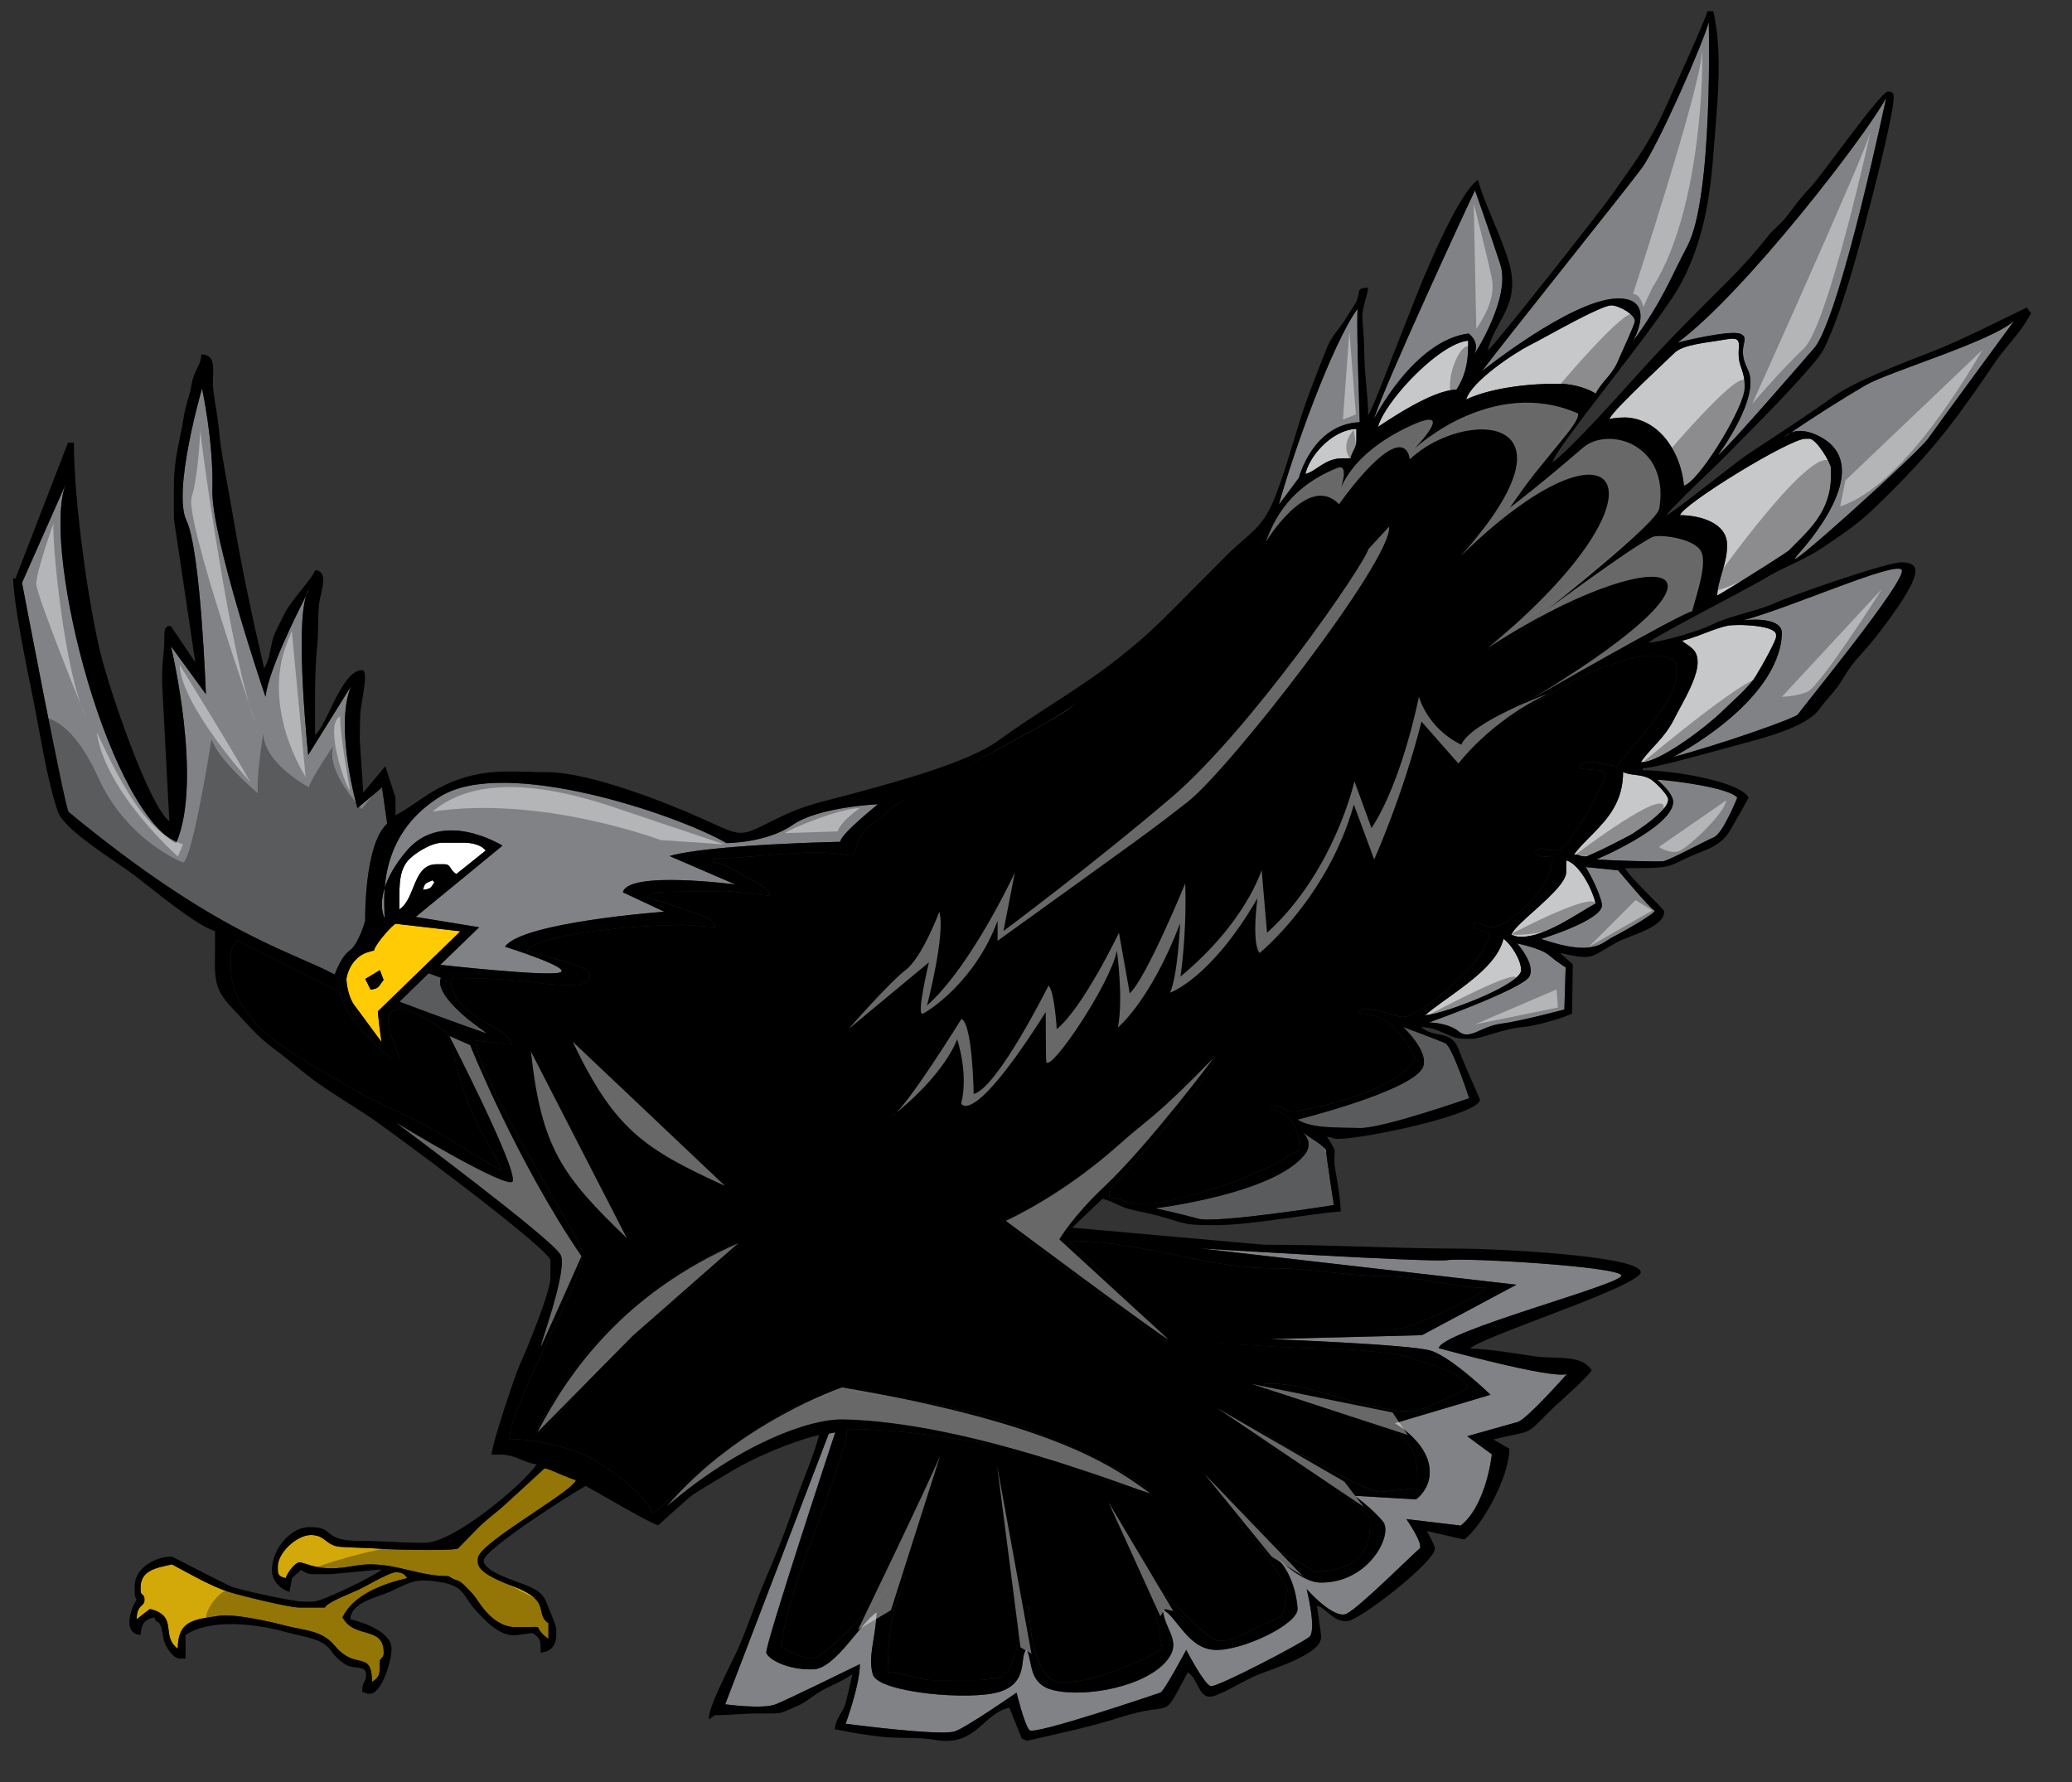
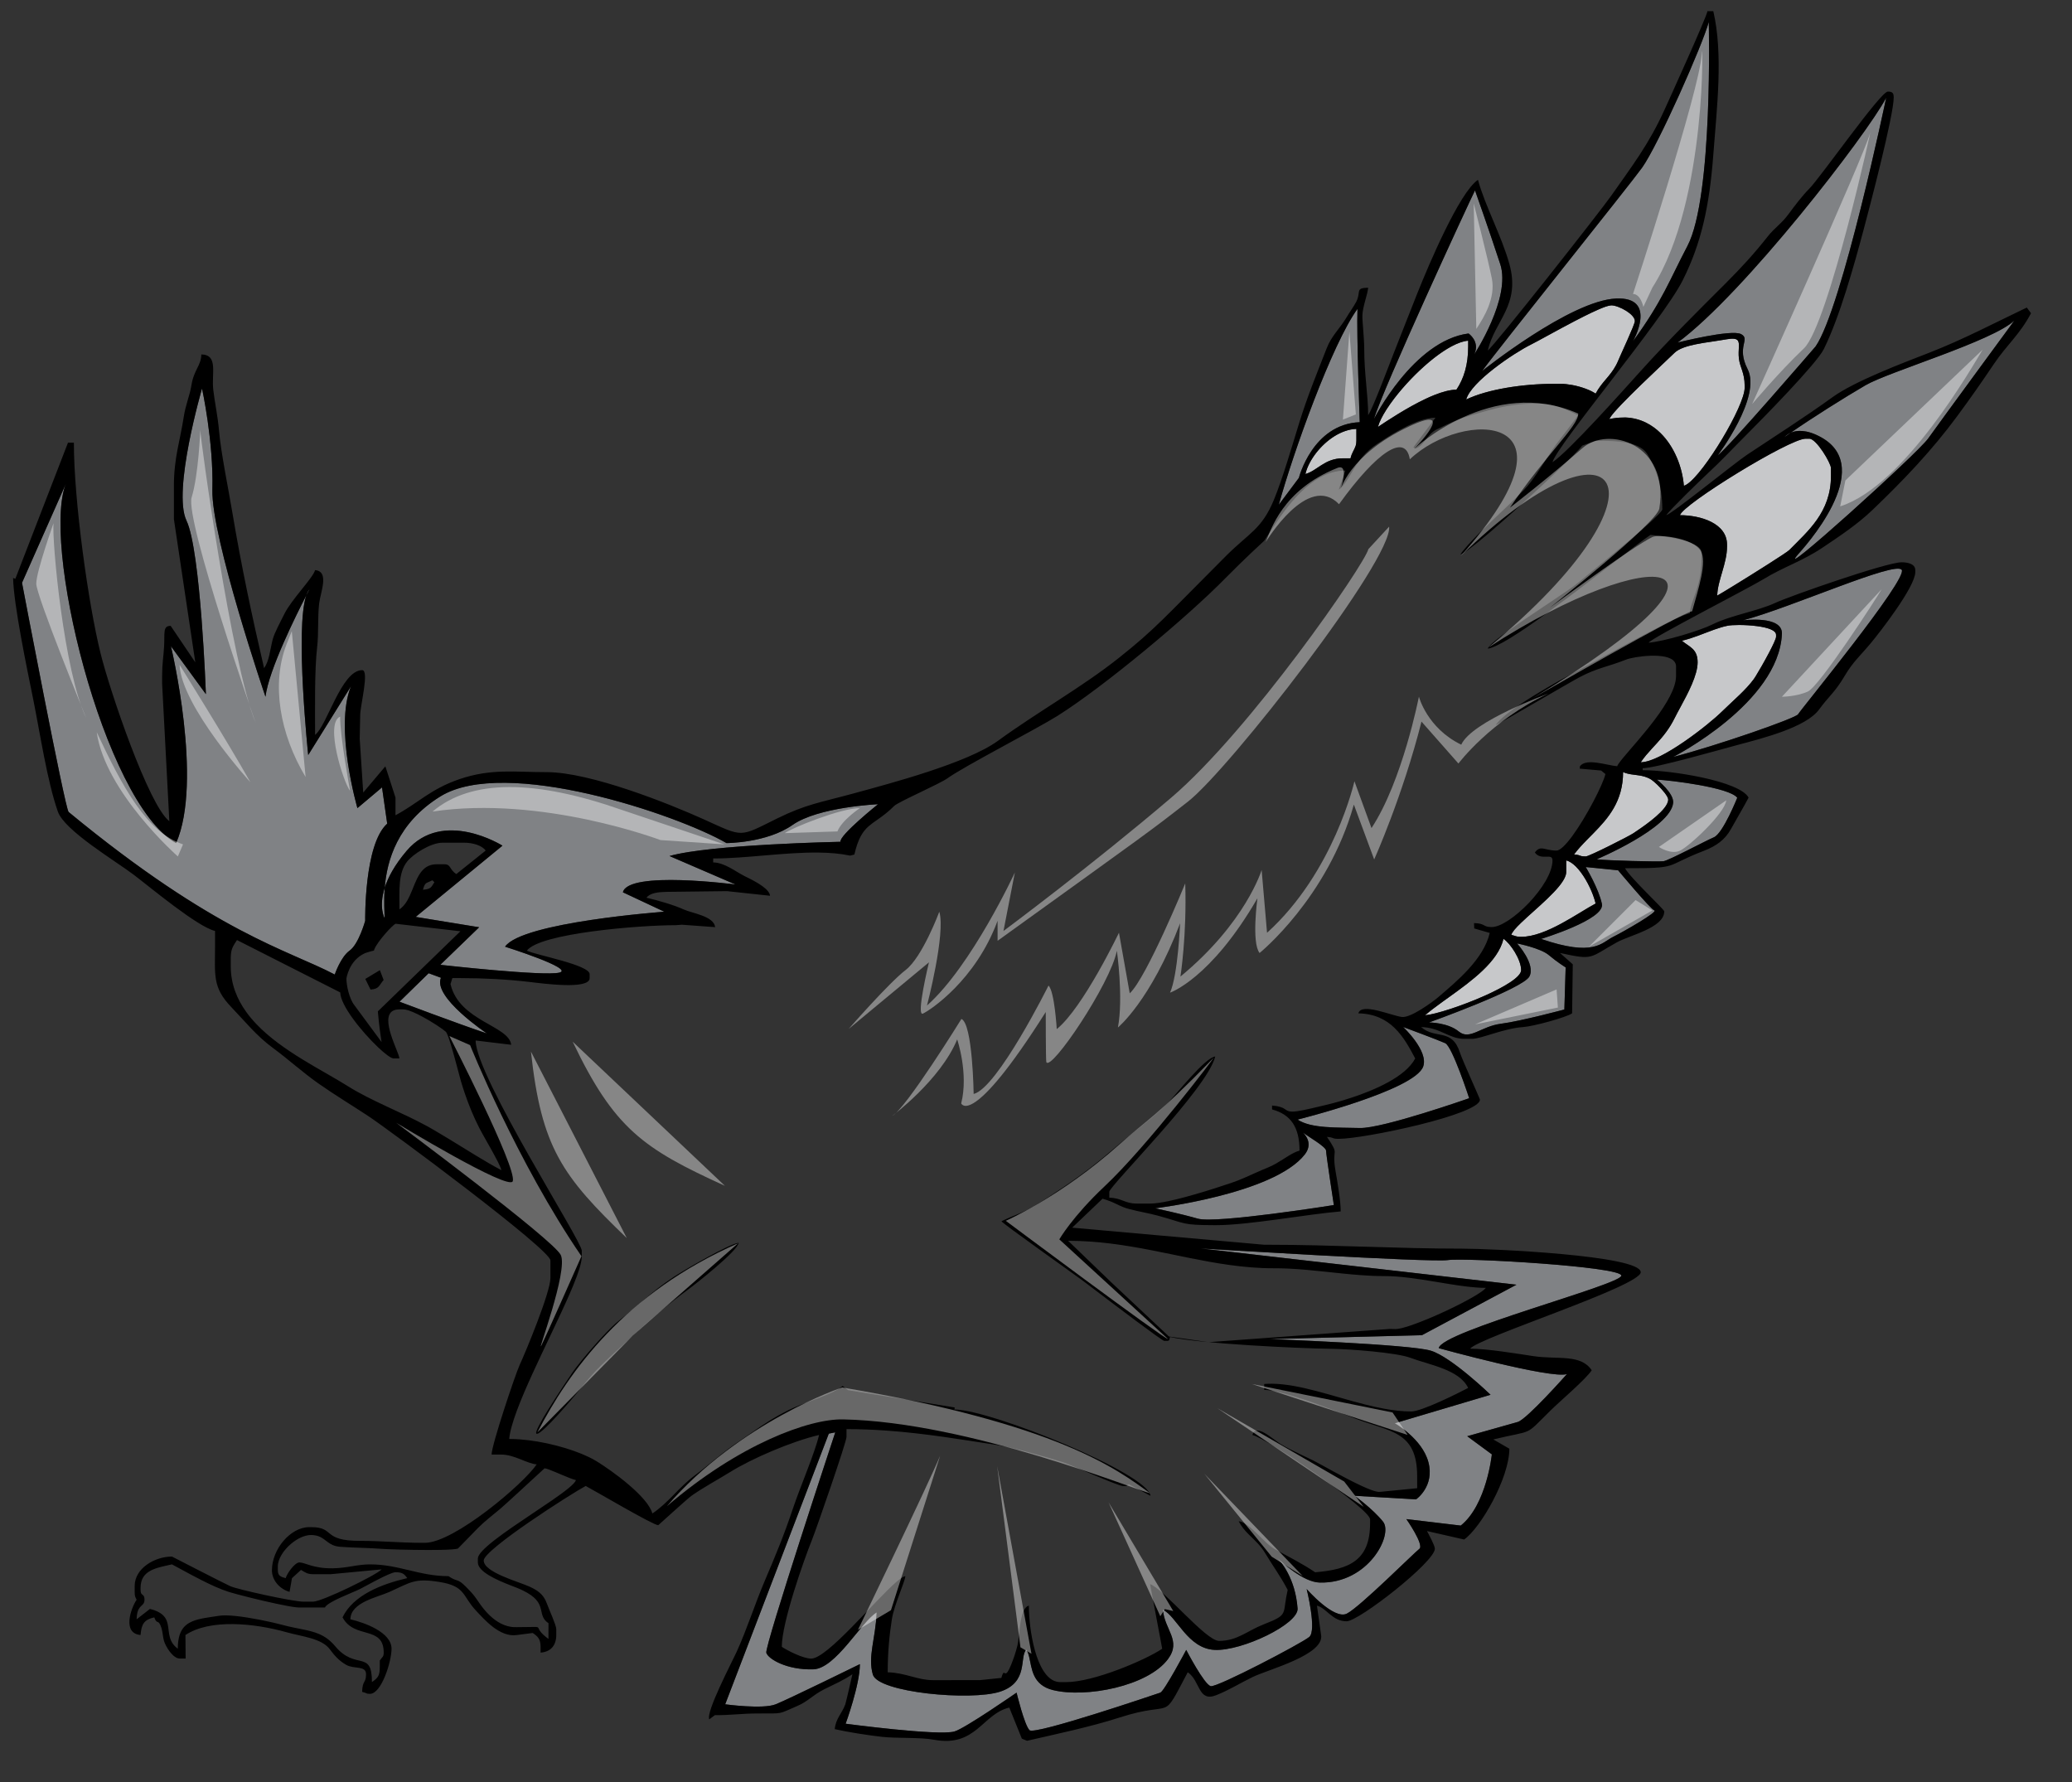
<svg xmlns="http://www.w3.org/2000/svg" version="1.1" id="Layer_1" x="0px" y="0px" width="200px" height="172px" viewBox="0 0 200 172" style="enable-background:new 0 0 200 172;" xml:space="preserve">
  <rect x="0" y="0" width="200" height="172" fill="#333333" stroke="none" />
-   <path id="color5" style="fill:#FFCB05;" d="M36.469,97.625l0.003-0.003c0-0.001,0-0.005,0-0.005l7.968-7.73l-6.25-0.726  c-0.275,0.089-1.738,1.689-2.051,2.448c-0.021,0.05-0.035,0.098-0.046,0.14c-0.226,0.032-0.415,0.099-0.604,0.164  c-0.083,0.025-0.163,0.052-0.24,0.079c-1.594,0.703-1.811,2.476-1.811,2.476c0,0.592,0.25,1.938,0.813,2.614l2.556,3.463  c-0.008-0.093-0.016-0.186-0.022-0.28c-0.191-1.231-0.289-2.362-0.308-2.595C36.473,97.654,36.472,97.642,36.469,97.625z   M35.262,94.487l1.406-0.847l0.361,0.95c-0.458,0.533-0.423,0.871-1.265,0.921L35.262,94.487z" />
  <path id="color4" style="fill:#C7C8CA;" d="M143.294,96.116c-2.171,0.967-4.724,1.795-5.743,1.879  c0.468-0.406,1.045-0.836,1.669-1.287c0.209-0.15,0.422-0.304,0.639-0.459c2.214-1.587,4.753-3.441,5.264-5.634  c0.67,0.447,1.703,1.996,1.703,3.026C146.825,94.299,145.209,95.263,143.294,96.116z M176.733,45.185  c0-0.482-1.402-2.839-2.082-2.839h-0.378c-1.55,0-11.826,6.314-12.114,7.381c1.99,0,4.543,0.778,4.543,2.841v0.188  c0,1.629-0.914,3.271-0.947,4.731c0.014-0.007,0.045-0.025,0.063-0.036c0.105-0.059,0.268-0.153,0.49-0.287  c0.104-0.062,0.218-0.131,0.341-0.206c1.854-1.123,5.782-3.586,6.063-3.869c1.78-1.818,4.021-3.647,4.021-7.149V45.185z   M146.825,90.424c2.406,0,5.531-2.338,7.193-3.216c-0.058-0.245-0.143-0.52-0.249-0.807c-0.359-0.967-0.972-2.084-1.663-2.767  c-0.299-0.295-0.613-0.508-0.928-0.591v1.135c0,0.103-0.02,0.212-0.057,0.326c-0.404,1.262-2.889,3.208-4.292,4.557  c-0.511,0.491-0.878,0.902-0.95,1.174c0.181,0.043,0.285,0.083,0.387,0.115c0.11,0.034,0.218,0.062,0.408,0.07  C146.721,90.422,146.77,90.424,146.825,90.424z M161.269,69.996c-0.576,0.948-1.219,1.608-1.828,2.271  c-0.377,0.412-0.742,0.824-1.067,1.309c1.97-0.001,6.61-3.683,7.811-4.87c0.21-0.208,0.427-0.411,0.644-0.613  c0.369-0.346,0.739-0.692,1.102-1.042c0.485-0.472,0.952-0.957,1.351-1.495c0.042-0.057,0.105-0.154,0.183-0.277  c0.313-0.502,0.869-1.474,1.313-2.319c0.369-0.704,0.658-1.32,0.658-1.497v-0.188c0-0.448-0.836-0.705-1.812-0.836  c-0.585-0.079-1.22-0.113-1.758-0.113c-0.477,0-0.877,0.027-1.093,0.069c-0.438,0.086-0.88,0.226-1.327,0.386  c-0.984,0.351-2.002,0.807-3.096,1.063c0.693,0.602,1.515,0.76,1.515,2.081c0,1.248-0.94,3.001-1.66,4.33  c-0.104,0.19-0.201,0.371-0.292,0.541c-0.095,0.177-0.181,0.344-0.254,0.493C161.531,69.541,161.401,69.776,161.269,69.996z   M156.986,30.013c-0.492-0.312-1.089-0.54-1.453-0.54c-0.029,0-0.074,0.011-0.111,0.016c-0.121,0.017-0.269,0.052-0.456,0.116  c-0.008,0.003-0.014,0.004-0.021,0.007c-0.203,0.07-0.447,0.17-0.709,0.286c-0.38,0.166-0.811,0.371-1.267,0.599  c-0.305,0.152-0.62,0.313-0.939,0.479c-1.754,0.913-3.608,1.963-4.256,2.284c-1.66,0.821-5.795,3.606-6.247,5.3  c2.058-0.987,5.448-1.514,8.518-1.514h0.566h0.001c0.366,0,0.752,0.044,1.134,0.114c0.891,0.164,1.756,0.485,2.273,0.832  c0.602-1.135,1.374-1.626,1.973-2.748c0.085-0.161,0.167-0.333,0.244-0.523c0.028-0.069,0.07-0.167,0.121-0.281  c0.179-0.407,0.479-1.059,0.76-1.693c0.36-0.812,0.689-1.587,0.689-1.758C157.805,30.664,157.44,30.302,156.986,30.013z   M156.669,74.523c0,2.828-1.451,4.469-2.889,5.931c-0.206,0.209-0.411,0.415-0.611,0.619c-0.45,0.459-0.877,0.914-1.232,1.399  c0.778,0.067,0.423,0.19,1.136,0.19c0.313,0,4.135-1.936,4.581-2.232c0.705-0.475,2.756-1.824,3.258-2.843  c0.071-0.146,0.111-0.285,0.111-0.413c0-0.298-0.559-0.959-1.062-1.441c-0.23-0.22-0.448-0.406-0.596-0.499  c-0.104-0.064-0.208-0.116-0.314-0.162c-0.717-0.313-1.461-0.236-2.122-0.449C156.841,74.594,156.754,74.564,156.669,74.523z   M134.567,38.474c-0.277,0.364-0.529,0.721-0.747,1.062c-0.401,0.63-0.689,1.206-0.814,1.671c0.918-0.613,2.802-1.864,4.613-2.716  c0.271-0.128,0.542-0.247,0.807-0.353c0.796-0.319,1.545-0.525,2.153-0.525c0.714-1.065,1.136-2.4,1.136-4.165v-0.566  C139.748,33.044,136.513,35.928,134.567,38.474z M130.358,44.237c0.126-0.544,0.358-0.794,0.482-1.167  c0.007-0.02,0.016-0.037,0.021-0.058c0.001-0.003,0.001-0.007,0.002-0.01c0.037-0.134,0.061-0.284,0.061-0.469v-1.135  c-0.361,0.007-0.723,0.083-1.077,0.204c-1.421,0.482-2.73,1.76-3.417,3.05c-0.198,0.372-0.345,0.744-0.427,1.099  c1.125-0.301,1.862-1.515,3.596-1.515H130.358z M156.891,40.295c0.007,0,0.014,0.002,0.021,0.002c0.722,0.03,1.38,0.207,1.971,0.499  c0.273,0.135,0.532,0.294,0.777,0.474c1.711,1.258,2.703,3.529,2.876,5.618c0.083-0.022,0.177-0.069,0.277-0.132  c1.682-1.061,5.591-7.577,5.591-9.332v-0.188c0-1.284-0.458-1.755-0.559-2.66c-0.023-0.205-0.025-0.398-0.022-0.577  c0.004-0.179,0.015-0.343,0.021-0.491c0.013-0.295,0.004-0.523-0.122-0.663c-0.142-0.158-0.441-0.2-1.025-0.103  c-0.036,0.006-0.067,0.01-0.104,0.017c-0.634,0.118-1.414,0.213-2.181,0.339c-0.24,0.04-0.48,0.083-0.712,0.131  c-0.875,0.179-1.656,0.424-2.068,0.828c-0.897,0.881-5.59,5.208-6.217,6.253c-0.032,0.054-0.063,0.106-0.072,0.142  c0.455-0.106,0.886-0.146,1.301-0.149C156.726,40.302,156.811,40.292,156.891,40.295z" />
-   <path id="color3" style="fill:#D3A809;" d="M28.898,150.806c0.273,0,0.6,0.148,1.097,0.293  C29.498,150.954,29.17,150.806,28.898,150.806z M55.588,142.856c-0.336-0.079-0.886-0.305-1.428-0.536  c-0.155-0.065-0.31-0.133-0.459-0.195c-0.521-0.221-0.975-0.403-1.142-0.404c-0.001,0-0.229,0.212-0.58,0.534  c-1.077,0.994-3.316,3.057-3.671,3.355c-0.693,0.582-1.546,1.235-2.138,1.834c-0.015,0.015-0.035,0.035-0.06,0.061  c-0.279,0.286-1.179,1.21-1.635,1.677c-0.161,0.167-0.268,0.276-0.269,0.276c-0.167,0.078-0.841,0.119-1.728,0.136  c-0.355,0.007-0.744,0.01-1.148,0.009c-1.819-0.001-3.948-0.065-4.674-0.121c-0.845-0.063-1.824-0.083-2.809-0.128  c-0.329-0.016-0.658-0.033-0.982-0.057c-0.161-0.011-0.304-0.034-0.432-0.066c-0.899-0.222-1.102-0.882-2.002-1.035  c-0.122-0.021-0.248-0.039-0.398-0.039c-0.638,0-1.326,0.341-1.907,0.822c-0.747,0.618-1.31,1.477-1.31,2.205v0.379  c0,0.306,0.095,0.466,0.245,0.568c0.135,0.09,0.312,0.136,0.513,0.188c0.115-0.436,0.876-1.515,1.323-1.515  c0.273,0,0.6,0.148,1.097,0.293c0.496,0.145,1.163,0.286,2.114,0.274c1.434-0.021,2.354-0.379,3.604-0.379  c1.396,0,2.585,0.284,3.778,0.568c1.192,0.285,2.389,0.568,3.793,0.568c0.952,0.637,0.817,0.134,1.752,1.089  c0.021,0.021,0.031,0.033,0.051,0.054c0.143,0.145,0.261,0.268,0.357,0.373c0.136,0.147,0.24,0.272,0.344,0.406  c0.146,0.19,0.291,0.4,0.521,0.734c0.242,0.351,0.563,0.758,0.953,1.129c0.649,0.618,1.486,1.137,2.456,1.137h0.189  c0.617,0,1.042-0.009,1.338-0.015c0.099-0.002,0.183-0.004,0.255-0.005c0.216-0.003,0.324,0.002,0.387,0.027  c0.189,0.076-0.028,0.337,1.049,1.127l0.004-1.513c-1.093-0.732-0.221-1.66-1.686-2.705c-0.21-0.149-0.466-0.301-0.784-0.455  c-0.17-0.084-0.355-0.166-0.561-0.248c-0.061-0.025-0.129-0.053-0.204-0.081c-0.139-0.054-0.299-0.115-0.473-0.184  c-1.217-0.477-3.109-1.281-3.109-2.196v-0.378c0-0.182,0.143-0.419,0.395-0.697c1.131-1.25,4.453-3.324,6.747-4.91  C54.538,143.941,55.493,143.213,55.588,142.856z M38.174,151.753c-0.131,0-0.373,0.083-0.674,0.212  c-0.725,0.311-1.785,0.892-2.418,1.23c-0.091,0.049-0.172,0.092-0.243,0.129c-0.051,0.027-0.098,0.051-0.136,0.07  c-0.688,0.341-3.127,1.23-3.342,1.766h-2.463c-0.083,0-0.192-0.008-0.322-0.022c-0.911-0.105-2.863-0.544-4.423-0.931  c-0.934-0.232-1.73-0.445-2.074-0.555c-0.84-0.27-1.738-0.685-2.619-1.131c-0.692-0.35-1.375-0.719-2.006-1.063  c-0.296-0.163-0.587-0.321-0.858-0.464c-1.452,0.339-3.029,0.519-3.029,2.273v0.189c0,0.083,0.006,0.148,0.017,0.203  c0.027,0.142,0.085,0.201,0.147,0.25c0.103,0.081,0.215,0.134,0.215,0.494c0,0,0,0,0,0.001c0,0.094-0.011,0.169-0.031,0.233  c-0.139,0.449-0.697,0.323-0.727,1.657l1.285-0.999c0.352,0.088,0.632,0.192,0.852,0.314c1.113,0.604,0.809,1.583,1.09,2.494  c0.113,0.364,0.32,0.718,0.748,1.031c0-1.579,0.526-2.273,1.406-2.642c0.684-0.288,1.581-0.379,2.61-0.539  c0.174-0.027,0.384-0.037,0.617-0.035c1.172,0.01,2.98,0.345,4.248,0.625c0.127,0.028,0.249,0.056,0.363,0.082  c0.344,0.079,0.628,0.149,0.822,0.203c1.481,0.4,2.6,0.472,3.568,0.888c0.557,0.238,1.063,0.588,1.558,1.181  c1.987,2.378,3.546,0.29,3.546,3.456c0.202-0.134,0.351-0.252,0.458-0.372c0.327-0.36,0.299-0.746,0.299-1.71  c0.229-0.341,0.379-0.333,0.379-0.759c0-2.652-2.841-1.263-3.974-3.405c1.023-2.135,3.737-3.203,6.245-3.787  c-0.105-0.143-0.192-0.259-0.298-0.348C38.837,151.825,38.611,151.753,38.174,151.753z" />
-   <path id="color2" d="M159.318,51.621c-1.119,0.749-4.035,3.063-7.081,5.375c-2.974,2.257-6.05,4.491-7.726,5.286  c-0.368,0.175-0.689,0.3-0.903,0.318l0.001,0h-0.001c0.027-0.102,0.151-0.253,0.35-0.442c0.066-0.063,0.142-0.13,0.224-0.201  c0.865-0.744,2.57-1.905,4.216-3.008c0.235-0.158,0.469-0.314,0.699-0.468c0.123-0.082,0.245-0.163,0.365-0.244  c1.322-0.883,2.465-1.653,2.899-2.028c0.178-0.153,0.572-0.478,1.099-0.907c0.176-0.143,0.364-0.298,0.565-0.462  c0.101-0.083,0.203-0.167,0.309-0.253c0.212-0.173,0.433-0.353,0.659-0.54c0.227-0.186,0.46-0.378,0.697-0.573  c0.141-0.116,0.281-0.233,0.423-0.35c2.126-1.764,4.341-3.661,4.342-3.965c0-0.622-0.048-1.189-0.13-1.72  c-0.208-1.359-0.658-2.467-1.255-3.521c-0.333-0.588-0.958-0.927-1.725-1.121c-0.656-0.167-1.416-0.227-2.183-0.249  c-0.383-0.011-0.769-0.012-1.144-0.012l-1.298,0.474c-0.544,0.73-4.257,4.268-7.391,7.04c-0.448,0.396-0.884,0.777-1.297,1.131  c-0.15,0.129-0.297,0.254-0.441,0.376c-1.292,1.094-2.298,1.869-2.635,1.959v0v0c0.72-1.075,2.733-2.953,4.4-4.532  c0.704-0.667,1.347-1.282,1.803-1.759c0.811-0.846,1.668-2.27,2.395-3.384c0.062-0.095,0.125-0.192,0.185-0.283  c0.864-1.296,1.805-2.333,2.574-3.482c-1.06-0.56-2.367-1.136-3.976-1.136c-0.703,0-1.354,0.042-1.966,0.116  c-1.836,0.221-3.328,0.72-4.879,1.181c-0.191,0.057-0.382,0.126-0.571,0.197c-0.761,0.283-1.506,0.653-2.214,0.993  c-0.575,0.274-0.889,0.756-1.212,1.167c-0.107,0.137-0.216,0.266-0.335,0.377c-0.159,0.148-0.338,0.264-0.559,0.323l-0.174-0.129  l2.13-2.852c-0.223-0.001-0.458,0.025-0.703,0.074c-1.715,0.338-3.881,1.758-4.926,2.453c-2.268,1.509-2.575,3.6-3.71,4.431v0v0  l0.641-1.865c-0.466,0.007-0.912,0.082-1.341,0.211c-3.002,0.911-5.123,4.531-6.492,6.574l-0.001,0.001  c0,0-16.122,14.354-19.195,16.48c-1.907,1.319-16.118,8.712-16.53,9.123c-1.65,1.646-2.674,1.601-3.398,3.288  c-0.104,0.241-0.201,0.518-0.293,0.839c-0.049,0.171-0.097,0.355-0.142,0.555l-0.408,0.104c-0.949-0.201-1.987-0.284-3.075-0.296  c-3.263-0.035-6.983,0.572-10.146,0.572v0.379c1.117,0.024,2.154,0.883,3.031,1.322c0.58,0.291,2.179,1.029,2.428,1.753  c0.016,0.047,0.026,0.095,0.03,0.144l-4.155-0.446l-5.497,0.066c-0.133,0-0.268,0.002-0.401,0.005  c-0.776,0.018-1.541,0.113-1.872,0.563c1.109,0.259,2.661,0.706,3.598,1.136c0.817,0.373,2.913,0.638,3.029,1.705l-3.215-0.234  l-0.571,0.044c-3.527,0-13.15,0.776-14.388,2.461c0.929,0.445,6.06,1.372,6.06,2.271v0.377c0,1.138-4.435,0.533-5.855,0.366  c-2.073-0.241-4.287-0.366-6.639-0.366h-0.757l-0.18,0.574c0.827,3.589,5.653,4.005,5.858,5.862l-3.433-0.413  c0.025,3.481,10.247,19.34,10.247,20.289v0.568c0,0.568-0.32,1.551-0.824,2.778c-0.112,0.273-0.234,0.56-0.363,0.856  c-1.937,4.445-5.587,11.213-5.817,13.968c0.317,0,0.644,0.013,0.977,0.036c2.332,0.165,4.974,0.878,6.699,1.707  c0.281,0.137,0.54,0.275,0.767,0.415c1.494,0.919,4.94,3.406,5.374,5.036c1.564-1.049,2.549-2.524,4.091-3.673  c1.476-1.1,2.703-2.246,4.276-3.295c0.445-0.298,0.836-0.568,1.205-0.824c1.108-0.768,2.013-1.4,3.553-2.18  c1.245-0.626,3.591-1.309,4.797-2.025c0.172-0.102,0.321-0.205,0.44-0.309c0.001,0,0.001,0,0.001,0l0.545,0.405l10.28,1.668  l-0.038,0.198c3.504,0,18.754,6.198,18.93,8.329l-2.091-1.119c-0.489,0.232,0.167,0.172-0.559,0.172c-0.5,0-4.844-1.982-5.834-2.303  c-1.481-0.478-4.786-1.42-6.3-1.651c-3.39-0.517-6.902-1.122-10.681-1.393c-1.26-0.09-2.55-0.143-3.876-0.143v0.759  c0,0.483-2.919,8.907-3.329,9.921c-0.804,1.995-2.916,7.995-2.916,10.332c0.518,0.348,2.04,1.137,2.84,1.137  c1.55,0,6.188-5.671,8.257-7.434c0.138-0.118,0.265-0.218,0.378-0.298c0.126-0.089,0.236-0.152,0.326-0.189  c0.046-0.017,0.087-0.028,0.123-0.031c-0.049,0.591-1.075,2.739-1.305,4.184c-0.253,1.597-0.397,3.277-0.397,5.091  c1.688,0.037,2.877,0.757,4.354,0.757h4.542l2.079-0.215c0.021-0.076,0.042-0.142,0.06-0.198c0.034-0.105,0.063-0.174,0.09-0.219  c0.185-0.316,0.231,0.562,0.803-0.878c0.246-0.618,0.416-1.107,0.605-1.858c0.213-0.851,0.168-3.575,1.096-3.823  c0,2.301,0.681,6.775,2.623,7.326c0.13,0.036,0.265,0.057,0.405,0.057h0.569c2.64,0,7.616-2.11,9.274-3.22l-1.172-6.239  c1.299,0.45,5.38,5.482,6.66,5.482c1.756,0,2.726-0.979,4.282-1.587c0.316-0.124,0.581-0.23,0.803-0.328  c1.558-0.682,1.046-0.889,1.54-3.007c-0.754-1.427-1.354-2.179-2.157-3.521c-0.203-0.342-0.422-0.622-0.646-0.873  c-0.673-0.752-1.397-1.229-1.928-2.231c0.099,0.009,0.2,0.033,0.304,0.072c0.725,0.275,1.551,1.241,2.343,1.969  c0.303,0.276,0.6,0.518,0.885,0.675c1.382,0.754,2.623,1.383,3.851,2.206c3.295-0.275,5.3-1.136,5.3-4.732v-0.38  c0-0.99-9.864-7.789-11.356-8.137c0.078-0.296,0.238-0.421,0.446-0.433c0.623-0.036,1.678,0.936,2.277,1.304  c0.593,0.361,1.29,0.702,1.969,1.025c0.408,0.193,0.811,0.382,1.176,0.563c0.663,0.328,3.004,1.69,4.713,2.473  c0.311,0.143,0.601,0.267,0.855,0.36c0.383,0.142,0.688,0.218,0.866,0.197l3.6-0.354l-0.002-1.162c0-4.399-2.686-4.277-5.982-5.565  c-0.314-0.122-0.756-0.296-1.278-0.498c-0.283-0.109-0.589-0.227-0.912-0.348c-2.259-0.851-5.31-1.916-6.593-1.916v-0.57  c0.255-0.02,0.515-0.029,0.78-0.025c2.654,0.032,5.833,1.212,8.924,1.995c0.618,0.157,1.232,0.297,1.839,0.409  c0.909,0.169,1.8,0.273,2.654,0.273c1.008,0,4.595-1.799,5.49-2.272c-0.851-1.774-3.68-2.201-5.601-2.916  c-1.327-0.493-5.814-0.842-7.656-0.862c-2.196-0.027-7.324-0.264-11.244-0.61l-0.089,0.007l-0.074-0.01  c0.057-0.003,0.11-0.002,0.163,0.003l4.536-0.362l12.962-0.927c0.315,0,0.88-0.147,1.573-0.389c1.835-0.635,4.581-1.915,6.091-2.819  c0.53-0.316,0.911-0.588,1.043-0.767c-0.616,0-1.287-0.063-1.983-0.147c-0.934-0.115-1.923-0.285-2.926-0.452  c-1.671-0.277-3.38-0.546-4.932-0.54c-0.741,0.003-1.498-0.036-2.263-0.093c-2.297-0.169-4.678-0.526-7.012-0.632  c-0.444-0.021-0.888-0.031-1.328-0.029c-1.472,0.005-2.904-0.124-4.321-0.321c-5.06-0.701-9.906-2.33-15.553-2.33l4.146,3.993  l5.445,5.448l0.164,0.022c-0.046,0.199-0.069,0.191-0.48,0.191c-0.2,0-4.817-3.501-6.903-5.085c-0.14-0.106-0.268-0.203-0.382-0.29  c-0.262-0.198-0.453-0.345-0.551-0.418c-0.99-0.745-7.682-5.465-7.875-5.754c1.349-0.647,1.883-0.718,3.223-1.51  c0.988-0.583,1.77-1.127,2.758-1.783c1.918-1.281,3.436-2.481,5.139-3.946c1.615-1.39,3.358-2.545,4.84-4.038  c0.843-0.851,3.684-4.516,4.673-4.624c-0.718,3.077-10.223,12.499-10.223,13.061v0.569c1.217,0.025,1.479,0.565,2.649,0.565h1.325  c0.44,0,1.052-0.093,1.744-0.237c0.26-0.055,0.531-0.117,0.81-0.186c0.557-0.136,1.141-0.294,1.716-0.46  c1.438-0.413,2.818-0.869,3.565-1.124c0.861-0.294,1.539-0.613,2.262-0.939c0.24-0.109,0.486-0.219,0.745-0.328  c0.148-0.063,0.3-0.126,0.458-0.188c0.302-0.119,0.588-0.268,0.863-0.426c0.827-0.475,1.547-1.041,2.225-1.222  c-0.001-2.289-0.866-3.499-2.651-3.974v-0.001v-0.379c1.462,0.121,1.153,0.573,1.906,0.588c0.138,0.003,0.31-0.01,0.533-0.04  c0.337-0.048,0.79-0.138,1.418-0.286c1.672-0.392,2.413-0.555,3.88-1.042c2.087-0.694,5.126-1.958,6.081-3.762  c-1.115-2.105-2.352-4.283-5.488-4.354c0.286-1.075,3.169,0.223,4.21,0.35c0.843,0.101,2.94-1.434,3.5-1.912  c1.783-1.522,4.379-3.66,4.972-6.199l-1.498-0.434l-0.017-0.515c1.134,0.026,0.825,0.382,1.703,0.382  c1.751,0,5.869-4.078,5.869-6.436c0-0.773-1.092,0.077-1.704-0.759c0.559-0.762,0.928-0.188,2.082-0.188  c0.364,0,0.93-0.579,1.546-1.419c1.354-1.848,2.952-4.961,3.186-5.965l-0.415-0.341l-0.827-0.074l-1.24-0.11v-0.001l0.017-0.172  l0.005-0.058c0.603-0.822,2.6-0.083,3.598,0c0.027-0.104,0.153-0.288,0.347-0.535c0.064-0.082,0.137-0.171,0.215-0.267  c1.436-1.738,5.116-5.601,5.116-7.906v-0.946c0-0.159-0.052-0.292-0.131-0.409c-0.676-1.004-3.953-0.523-4.677-0.235  c-1.846,0.729-2.768,0.784-4.528,1.717c-0.112,0.061-0.272,0.148-0.471,0.26c-0.105,0.06-0.223,0.125-0.348,0.197  c-0.22,0.124-0.471,0.269-0.738,0.423c-2.041,1.174-5.268,3.063-6.24,3.586c-0.107,0.058-0.191,0.102-0.238,0.123  c-0.004,0.002-0.005,0.002-0.008,0.003c-0.015,0.006-0.028,0.012-0.034,0.013l-0.001,0.001c0.4-0.599,1.464-1.409,2.748-2.247  c2.14-1.396,4.893-2.868,6.21-3.561c0.98-0.517,3.259-1.791,5.404-2.926c0.236-0.125,0.472-0.248,0.703-0.369  c1.62-0.844,3.066-1.546,3.675-1.688c0.057-0.678,0.342-1.305,0.612-2.116c0.163-0.487,0.319-1.04,0.418-1.71  c0.003-0.021,0.007-0.039,0.01-0.059c0.028-0.204,0.05-0.422,0.065-0.647c0.018-0.243,0.03-0.495,0.03-0.769v-0.568  C164.241,52.124,160.181,51.692,159.318,51.621z M66.379,124.496c-1.547,1.123-3.847,3.05-5.259,4.394  c-0.405,0.39-0.818,0.769-1.232,1.148c-1.239,1.136-2.478,2.263-3.507,3.578c-0.396,0.509-3.104,3.765-4.187,4.584  c-0.208,0.157-0.362,0.234-0.422,0.175c-0.139-0.14,0.403-1.125,1.096-2.248c0.897-1.457,2.05-3.146,2.304-3.531  c0.461-0.697,1.531-1.994,2.564-3.135c0.148-0.163,0.294-0.323,0.439-0.478c0.606-0.646,1.167-1.201,1.543-1.494  c1.906-1.49,3.138-2.791,5.258-4.204c0.897-0.603,5.438-3.26,6.324-3.331C71.215,120.739,67.155,123.932,66.379,124.496z   M48.046,112.118c0.179,0.356,0.309,0.651,0.351,0.828c-0.82-0.433-1.619-0.904-2.416-1.387c-1.199-0.727-2.391-1.482-3.627-2.21  c-0.36-0.211-0.716-0.428-1.084-0.63c-0.028-0.017-0.059-0.031-0.087-0.046c-2.428-1.325-5.378-2.431-7.589-3.825  c-2.48-1.566-6.318-3.364-8.825-5.98c-0.358-0.374-0.69-0.764-0.985-1.173c-0.926-1.279-1.51-2.74-1.51-4.433v-0.757  c0-0.226,0.014-0.414,0.04-0.574c0.079-0.486,0.272-0.749,0.562-1.195l9.966,5.054c0.021,1.269,2.088,3.804,3.621,5.265  c0.698,0.664,1.286,1.105,1.524,1.105h0.568c-0.004-0.045-0.016-0.103-0.036-0.171c-0.296-1.031-2.204-4.563,0.036-4.563h0.378  c0.057,0,0.119,0.007,0.188,0.019c0.205,0.036,0.463,0.123,0.748,0.244c0.285,0.121,0.597,0.276,0.912,0.445  c0.944,0.51,1.913,1.154,2.245,1.444c0.232,0.203,0.729,2.023,1.093,3.392c0.165,0.621,0.302,1.149,0.374,1.39  c0.122,0.41,0.247,0.807,0.379,1.193c0.397,1.162,0.842,2.235,1.38,3.295c0.151,0.299,0.402,0.744,0.68,1.235  C47.313,110.761,47.747,111.525,48.046,112.118z" />
  <path id="color1" style="fill:#808285;" d="M137.375,102.938c0.531-1.512-1.938-3.813-1.938-3.813s3.375,1.25,4.063,1.563  s2.313,5.313,2.313,5.313s-8.375,2.938-10.563,2.875s-4.688,0.063-6-0.813C125.25,108.063,136.563,105.25,137.375,102.938z   M128.75,116.313c0,0-0.75-4.875-0.75-5.25s-1.75-1.375-2.25-1.75c0,0,1.129,0.929,0.188,2.125c-3,3.813-14.438,5.188-14.438,5.188  s2.375,0.5,4.125,1S128.75,116.313,128.75,116.313z M172.25,42.188c0.184-0.132,0.393-0.277,0.601-0.421  C172.441,41.942,172.25,42.188,172.25,42.188z M37.375,79.5l-0.5-3.5L34.5,78c0,0-2.25-7.75-0.625-11.75l-4.125,6.625  c0,0-1.283-12.2-0.186-15.405c-0.921,1.784-3.628,7.191-3.939,9.78c0,0-5.25-15.375-5.125-20s-1-9.75-1-9.75s-2.875,9.875-1.5,12.75  S19.875,67,19.875,67L16.5,62.375c0,0,3.125,13,0.5,19c-7-3.875-13.25-29.625-10.5-35L2.125,56.25c0,0,4.152,21.838,4.5,22.125  c14.25,11.75,21.188,13.313,25.688,15.688c0,0,0.563-1.688,1.438-2.313s1.5-2.875,1.5-2.875S35.125,81.5,37.375,79.5z   M168.063,32.25c0.938,0.5-0.497,1.182,0.625,3.375c1.375,2.688-2.875,8.313-2.875,8.313c0.875-0.563,9.438-10.5,9.438-10.5  c2.563-3.688,6.813-24,6.813-24c-1.875,3.562-13.75,18.937-20.125,23.625C161.938,33.063,167.125,31.75,168.063,32.25z   M29.564,57.47c0.191-0.369,0.311-0.595,0.311-0.595C29.754,57.005,29.652,57.212,29.564,57.47z M180.063,37.188  c-2.043,1.192-5.157,3.151-7.212,4.579c0.548-0.236,1.489-0.348,2.899,0.421c5.5,3-1.813,10.875-2.188,11.312  c-2.494,2.91,11.5-9.687,12.563-11.187s8.313-11.375,8.313-11.375C192.313,32.938,182.313,35.875,180.063,37.188z M156.188,84  c0,0-2.5-0.25-3.125-0.313c0,0,1.25,2.063,1.563,3.563s-5.875,3.375-5.875,3.375c5.125,1.75,5.813,0.375,6.938-0.188  s4.375-2.438,4-2.563S156.188,84,156.188,84z M141.75,32.188c0,0,1.125,0.75,0.563,2c0,0,3.563-5.438,2.5-8.688  s-2.438-7.125-2.438-7.125c-0.625,1.25-8.938,19.25-9.75,22.063C132.625,40.438,136.438,32.875,141.75,32.188z M71,85.375  l-6.375-2.75c3.875-1.125,16.5-1.375,16.5-1.375C81,80.625,84.75,77.625,84.75,77.625s-5.75,0.25-8.25,2s-6.375,1.75-6.375,1.75  c-4.75-2.75-21.375-8.375-27.625-4.5c-4.151,2.574-5.154,6.189-5.363,8.807c0.31-0.971,0.928-2.161,2.113-3.557  c3.5-4.125,9.25-0.5,9.25-0.5L40.125,88.5l6.125,1l-3.75,3.625c0,0,10,1.125,11.5,0.75s-5.25-2.5-5.25-2.5  C50.375,89,64.125,88,64.125,88l-4-1.875C60.625,84,71,85.375,71,85.375z M151,97.438l0.125-4.063c0,0-0.813-0.5-1.625-1.188  s-3.063-1.125-3.063-1.125s1.813,2,1.188,3.188s-9.688,4.438-9.688,4.438s1.813,0,2.875,0.875s2.125-0.5,4.063-0.75  S151,97.438,151,97.438z M131.25,40.75c0,0-0.313-8.562-0.219-10.937c-2.469,3.406-6.219,13.906-7.594,18.906l1.938-2.594  C125.375,46.125,126.688,40.938,131.25,40.75z M139.75,121.625c-1.625,0.25-23.875-1.125-23.875-1.125l30.5,3.5l-9.125,4.875  l-14.75,0.375c0,0,13.625,0.5,15.625,1.125s5.75,4.25,5.75,4.25l-9.25,2.75c0,0,2.645,1.48,3.25,3.75  c0.625,2.344-1.188,3.594-1.188,3.594l-5.938-0.344c0,0,1.75,1.25,2.75,2.5s-1.406,6-6.125,5.875  c-1.586-0.042-3.664-1.972-4.115-2.409c0.37,0.377,1.773,1.982,1.99,4.909c0.111,1.506-5.375,4.125-8,4s-3.656-3.25-5-3.875  c0.156,1.938,1.813,2.969,0.5,4.75c-1.946,2.642-7.977,3.787-11.125,3c-0.489-0.122-0.856-0.312-1.142-0.542  c-1.171-0.947-0.893-2.61-1.421-3.364c-0.688,0.719,0.262,3.149-2.531,4.063c-2.793,0.913-11.781,0.094-12.281-1.656  s0.25-3.375,0.375-6c-1.474,0.867-3.943,5.434-6.125,5.5c-2.557,0.077-4.344-1-4.531-1.594c-0.188-0.594,6.656-21.281,6.656-21.281  L80,138.375L70,164.5c0,0,3.625,0.5,4.875,0S83,160.625,83,160.625c0,2-1.375,5.75-1.375,5.75s8.936,1.19,10.5,0.75  c1-0.281,6-3.75,6-3.75s0.75,3.125,1.25,3.625s12.25-3.5,12.625-3.625s2.5-4.125,2.5-4.125s1.75,3.375,2.375,3.5  s8.75-4.125,9.5-4.75s-0.25-4.625-0.25-4.625s2.625,3,3.875,2.375s6.5-5.875,7-6.25s-1.25-2.875-1.25-2.875l5.25,0.625  c2.5-2,3-6.875,3-6.875l-2.375-1.75c0,0,4-1.125,4.875-1.375s4.75-4.625,4.75-4.625c-1.5,0.5-12.375-2.5-12.375-2.5  c0.25-1.625,17.625-6.125,17.625-7S141.375,121.375,139.75,121.625z M156,28.813c4.066-0.172,1.625,4.125,1.625,4.125  c2.875-3.938,3.53-5.919,5.25-9.188c2.5-4.75,2.063-21.625,2.063-21.625C164.375,4.25,160.063,14,158.5,16.188  c-1.138,1.592-14,17.625-15.438,19.625C143.063,35.813,151.563,29,156,28.813z M161.5,77.5c-0.25,2.438-7.375,5.438-7.375,5.438  c1,0.125,5.938,0.25,6.438,0.188s4-1.938,4.875-2.313s2.25-3.813,2.25-3.813c-0.75-1-6.438-1.688-7.75-1.75  C159.938,75.25,161.598,76.549,161.5,77.5z M168.25,59.875c0,0,3.835-0.508,3.75,1.313c-0.313,6.687-10.5,11.875-10.5,11.875  c4.125-1.063,11.875-3.75,12.063-4.125s10.625-13.063,10-13.938S172.938,58.625,168.25,59.875z M37.125,88.625  c0-0.546-0.094-1.619,0.012-2.943C36.531,87.58,37.125,88.625,37.125,88.625z M42.563,94.375l-1.188-0.438l-2.813,2.75  c0,0,5.625,2.125,8.438,3.063C47,99.75,41.75,96.25,42.563,94.375z" />
-   <path id="fill" style="fill:#FFFFFF;" d="M42.149,83.419c-0.29,0-0.539,0.051-0.756,0.144c-0.189,0.081-0.354,0.192-0.5,0.328  c-1.022,0.948-1.122,3.067-2.339,3.883c0-1.882-0.12-3.479,0.717-4.582c0.529-0.703,2.269-1.854,3.446-1.854H44.8  c0.84,0,1.717,0.261,2.081,0.759l-2.838,2.27c-0.682-0.456-0.508-0.947-1.136-0.947H42.149z M40.898,85.634  c-0.023,0.069-0.048,0.15-0.073,0.246c0.39-0.032,0.588-0.091,0.727-0.204c0.139-0.112,0.219-0.277,0.377-0.521l-0.189-0.19  C41.222,85.228,41.065,85.149,40.898,85.634z M40.898,85.634c0.167-0.485,0.323-0.406,0.841-0.669  C41.222,85.228,41.065,85.149,40.898,85.634z" />
  <path id="outline" d="M195.637,29.684c-3.112,1.484-6.156,3.094-9.413,4.359c-2.646,1.029-7.212,2.755-9.336,4.291  c-2.668,1.93-5.493,3.719-8.256,5.561c-1.22,0.814-7.188,5.669-7.799,5.831c0.325-0.485,3.34-3.419,3.96-3.988  c1.339-1.235,2.541-2.533,3.887-3.877c1.412-1.413,6.671-6.756,7.362-8.16c1.538-3.115,2.924-8.077,3.874-11.646  c0.558-2.087,2.875-10.908,2.875-12.648c0-0.435-0.132-0.567-0.568-0.567c-0.71,0-6.48,8.272-7.621,9.415  c-0.616,0.615-1.41,1.657-1.954,2.399c-0.68,0.931-1.366,1.345-2.006,2.157c-1.309,1.66-2.528,2.989-4.027,4.49  c-2.949,2.947-5.59,5.559-8.381,8.657c-1.611,1.788-6.794,7.595-8.378,8.657c0.363-1.558,10.638-13.724,12.558-17.539  c1.822-3.625,2.59-7.204,2.967-12.175c0.344-4.546,0.965-9.666-0.003-13.821h-0.568c-0.04,0.485-3.645,8.42-4.133,9.496  c-1.542,3.402-3.167,5.474-5.141,8.299c-1.054,1.509-11.311,14.54-11.927,14.951c0.672-2.889,3.179-4.363,2.088-8.333  c-0.736-2.674-2.389-5.714-3.035-8.135c-1.798,1.205-4.777,8.26-5.811,10.845c-0.847,2.121-1.557,3.956-2.355,5.975  c-0.399,1.011-1.985,5.252-2.434,5.895c0-1.95-0.379-3.924-0.379-6.434c0-0.994-0.198-2.685-0.177-3.205  c0.034-0.872,0.501-2.002,0.556-2.665c-1.284,0.028-0.666,0.379-1.135,1.327c-0.197,0.399-0.698,1.106-0.942,1.519  c-0.643,1.097-1.449,1.776-1.925,2.997c-0.908,2.335-1.856,4.625-2.65,7.193c-0.654,2.116-1.6,5.386-2.434,7.409  c-1.186,2.881-2.356,3.168-4.642,5.453c-6,6-6.759,6.991-10.334,9.833c-3.563,2.833-7.868,5.23-11.666,8  c-2.972,2.165-10.418,4.117-13.901,5.072c-3.225,0.883-4.602,1.039-7.415,2.426c-3.728,1.838-3.188,1.846-7.123,0.068  c-3.191-1.44-10.893-4.55-15.149-4.538c-2.984,0.008-5.306-0.378-8.399,0.678c-2.819,0.963-4.023,2.346-6.172,3.483v-1.705  l-0.977-3.02l-2.138,2.534l-0.338-5.187l0.046-2.275c0-0.927,0.907-4.353,0.189-4.353c-2.007,0-3.404,5.41-4.543,6.246  c0-2.378-0.063-6.254,0.202-8.504c0.149-1.272,0.037-2.835,0.189-4.166c0.129-1.113,1.018-3.113-0.391-3.23  c-0.204,0.761-2.267,2.821-2.966,4.228c-0.302,0.61-0.974,1.85-1.127,2.47c-0.263,1.042-0.326,2.042-0.829,2.769  c-1.133-4.868-2.208-9.897-3.075-15.097c-0.358-2.148-1.095-5.716-1.273-7.813c-0.121-1.422-0.421-2.756-0.56-3.982  c-0.178-1.577,0.505-3.358-1.149-3.395c-0.024,1.108-0.723,1.463-0.963,3.012c-0.148,0.944-0.556,1.823-0.74,3.045  c-0.337,2.212-0.946,3.932-0.946,6.625v3.218l2.066,13.821l-2.377-3.522c-0.779-0.002-0.561,0.67-0.636,2.006  c-0.062,1.072-0.189,1.573-0.189,2.838v0.757l0.696,13.253c-1.989-1.505-5.74-12.568-6.64-16.207  c-1.179-4.759-2.574-14.714-2.574-20.328H6.563L1.479,55.87l-0.216-0.085c0.059,2.616,1.354,8.801,1.907,11.533  c0.687,3.386,1.376,8.049,2.415,11.022c0.646,1.837,5.572,4.762,7.338,6.103c1.548,1.171,6.134,5.015,7.835,5.413v1.324  c0,2.925-0.274,4.104,1.558,6.016c1.346,1.4,2.412,2.762,4.011,3.94c1.598,1.177,2.887,2.38,4.468,3.483  c1.605,1.119,3.02,1.968,4.694,3.065c2.064,1.353,17.64,12.917,17.64,13.973v1.703c0,1.363-2.369,7.089-2.97,8.389  c-0.441,0.964-2.709,7.737-2.709,8.647h0.946c1.241,0,2.461,0.868,3.407,0.947c-1.259,1.877-7.977,7.571-10.791,7.571h-0.188  c-2.225,0-4.071-0.194-6.058-0.19c-3.721,0.012-2.386-1.323-4.732-1.323h-0.188c-1.81,0-3.598,2.126-3.598,4.164  c0,1.029,0.838,1.85,1.703,2.082l0.231-1.32l0.872-0.798c0.404,0.233,0.592,0.413,1.169,0.413h1.703l4.913-0.464  c-0.543,0.565-5.749,3.114-6.616,3.114h-0.946c-1.017,0-6.351-1.181-7.032-1.486c-0.743-0.333-5.628-2.867-5.65-2.867  c-1.645,0-3.596,1.126-3.596,2.839v0.569c0,0.441,0.055,0.489,0.188,0.758c-0.563,0.84-1.403,3.257,0.379,3.406  c0.09-1.087,0.358-1.479,1.324-1.703c0.293,0.805,0.371,0.056,0.689,1.014c0.123,0.373,0.138,0.896,0.251,1.265  c0.17,0.564,0.866,1.696,1.521,1.696h0.567l-0.018-2.271c2.364-1.571,6.626-1.148,9.751-0.27c1.529,0.431,3.414,0.587,4.201,1.667  c0.447,0.616,0.905,1.104,1.553,1.477c0.779,0.45,1.927,0.04,1.927,0.911c0,0.879-0.352,0.569-0.377,1.703  c0.536,0.126,0.322,0.19,0.757,0.19c1.112,0,2.082-3.121,2.082-4.354c0-1.588-2.613-2.523-3.975-2.84  c0.036-1.646,2.59-2.111,3.785-2.648c2.071-0.938,2.418-1.33,4.752-0.966c2.628,0.407,2.223,1.335,3.622,2.812  c0.764,0.805,2.277,2.583,3.93,2.318l1.513-0.195c0.46,0.313,0.76,0.56,0.76,1.33v0.567c0.984-0.079,1.513-0.7,1.513-1.702v-0.568  c0-0.384-0.716-1.933-0.915-2.491c-0.326-0.915-0.956-1.295-1.756-1.649c-1.021-0.453-4.332-1.354-4.332-2.484  c0-1.044,8.457-6.46,9.844-7.194c1.017,0.54,6.515,3.788,7.003,3.788c0.015,0,2.812-2.562,3.214-2.845  c1.172-0.822,2.479-1.515,3.753-2.304c2.073-1.288,5.911-2.942,8.554-3.559c-0.406,1.745-1.802,4.95-2.53,7.122  c-0.89,2.654-1.672,4.51-2.707,6.944c-0.975,2.29-1.725,4.699-2.741,6.913c-0.492,1.064-2.955,5.768-2.62,6.467l0.545-0.407  c1.395,0.026,2.563-0.161,4.187-0.161c2.499,0,1.888,0.076,3.676-0.682c1.155-0.484,1.542-1.076,2.694-1.655  c1.097-0.551,1.768-0.813,2.716-1.449c-0.052,0.222-0.616,2.708-0.688,2.909c-0.304,0.854-0.932,1.374-1.016,2.391  c1.19,0.278,3.333,0.609,4.556,0.743c1.454,0.16,3.684,0.029,5.023,0.28c4.063,0.759,4.668-2.5,7.269-3.104l1.208,2.997l0.499,0.208  c2.898-0.666,6.2-1.362,8.912-2.238c5.49-1.774,3.947,0.649,6.604-4.375c1.222,0.819,0.982,2.923,2.762,2.207  c1.313-0.524,2.3-1.172,3.546-1.768c1.483-0.71,6.886-2.122,6.565-4.035l-0.402-2.835c0.945,0.24,1.47,1.51,2.864,1.51  c1.179,0,8.518-5.732,8.518-7.004c0-0.313-0.605-1.414-0.758-1.706l3.584,0.817c1.598-1.119,4.365-5.948,4.365-8.765l-1.547-0.893  c4.017-0.98,2.912-0.218,5.476-2.75c0.987-0.978,3.402-3.004,4.022-3.929c-1.068-1.596-3.277-1.011-5.639-1.364  c-1.533-0.231-4.449-0.718-6.098-0.718c0.77-1.05,16.468-6.039,16.468-7.381c0-1.623-14.432-2.274-17.224-2.274  c-6.361,0-12.468-0.376-18.741-0.376h-0.378l-18.537-1.649l2.932-2.797c1.294,0.373,1.563,0.739,2.579,1.003  c0.962,0.252,1.812,0.378,2.77,0.638c2.811,0.766,2.191,0.901,5.527,0.916c3.173,0.012,8.809-1.055,12.111-1.329  c0-1.012-0.31-2.813-0.493-3.859c-0.423-2.42,0.471-1.389-0.832-3.334c0.779,0.065,0.424,0.189,1.136,0.189  c2.449,0,13.63-2.345,13.63-3.786c0-0.084-1.705-3.833-1.923-4.512c-0.773-2.434-2.352-1.27-3.757-2.491  c1.871,0.042,2.667,1.135,4.164,1.135h0.758c0.868,0,3.104-1.019,4.921-1.135c0.976-0.063,4.129-0.922,4.732-1.324l0.065-4.733  l-1.234-1.095c3.287,0.718,2.776,0.484,5.485-1.025c1.224-0.682,4.58-1.403,4.58-2.991c0-0.192-3.3-3.246-3.785-4.163  c5.416,0,3.645-0.153,7.597-1.677c1.205-0.466,2.05-1.066,2.625-2.107c0.6-1.083,1.189-2.057,1.703-3.031  c-0.849-1.602-7.486-2.648-10.222-2.648v-0.191c1.216,0,7.656-1.844,9.122-2.236c2.48-0.66,6.659-1.712,7.914-3.443  c0.907-1.251,1.518-1.634,2.455-3.223c0.81-1.373,1.509-1.949,2.519-3.16c0.894-1.073,4.302-5.453,4.302-6.867v-0.19  c0-0.609-0.745-0.758-1.325-0.758c-1.449,0-10.73,3.242-12.177,3.914c-1.744,0.811-4.309,1.2-6.061,2.077  c-1.215,0.608-4.634,1.642-6.18,1.771c0.366-0.5,9.56-5.197,11.091-6.133c1.905-1.168,3.775-1.75,5.68-3.029  c1.72-1.153,3.405-2.275,4.853-3.664c2.975-2.851,5.692-5.687,8.174-9.052c1.327-1.802,2.276-3.156,3.517-5.001  c1.28-1.902,2.489-2.827,3.598-4.921L195.637,29.684z M182.063,9.438c0,0-4.25,20.312-6.813,24c0,0-8.563,9.937-9.438,10.5  c0,0,4.25-5.625,2.875-8.313c-1.122-2.193,0.313-2.875-0.625-3.375s-6.125,0.813-6.125,0.813  C168.313,28.375,180.188,13,182.063,9.438z M155.416,40.31c0.625-1.044,5.318-5.371,6.216-6.253  c0.412-0.403,1.193-0.649,2.069-0.828c0.232-0.048,0.472-0.091,0.712-0.131c0.767-0.126,1.547-0.222,2.181-0.339  c0.037-0.007,0.068-0.011,0.104-0.017c0.584-0.097,0.883-0.055,1.025,0.103c0.126,0.14,0.135,0.368,0.122,0.663  c-0.006,0.148-0.017,0.312-0.021,0.491c-0.004,0.179-0.001,0.372,0.022,0.577c0.101,0.905,0.559,1.376,0.559,2.66v0.188  c0,1.756-3.909,8.273-5.591,9.332c-0.101,0.063-0.194,0.109-0.277,0.132c-0.151-1.828-0.93-3.795-2.269-5.102  c-0.191-0.187-0.394-0.359-0.607-0.517c-0.245-0.18-0.504-0.339-0.777-0.474c-0.591-0.292-1.249-0.468-1.971-0.499  c-0.008,0-0.015-0.002-0.021-0.002c-0.079-0.003-0.165,0.007-0.246,0.008c-0.415,0.003-0.846,0.043-1.301,0.149  C155.354,40.416,155.384,40.364,155.416,40.31z M156.356,34.439c-0.051,0.114-0.093,0.212-0.121,0.281  c-0.077,0.19-0.159,0.363-0.244,0.523c-0.599,1.122-1.371,1.613-1.972,2.748h-0.001c-0.518-0.347-1.383-0.668-2.273-0.832  c-0.382-0.07-0.769-0.114-1.135-0.114h-0.566c-3.068,0-6.461,0.527-8.518,1.514v0c0.452-1.693,4.587-4.479,6.247-5.3  c0.648-0.321,2.502-1.372,4.256-2.284c0.319-0.166,0.635-0.327,0.939-0.479c0.456-0.227,0.887-0.433,1.267-0.599  c0.262-0.115,0.506-0.215,0.709-0.286c0.008-0.003,0.014-0.004,0.021-0.007c0.188-0.064,0.335-0.099,0.456-0.116  c0.036-0.005,0.081-0.016,0.11-0.016h0.001c0.364,0,0.961,0.228,1.453,0.54c0.454,0.289,0.818,0.651,0.818,0.976  c0,0.171-0.328,0.946-0.689,1.758C156.835,33.38,156.535,34.032,156.356,34.439z M138.427,38.138  c-0.265,0.106-0.535,0.225-0.807,0.353c-1.812,0.853-3.695,2.104-4.613,2.716c0.125-0.466,0.412-1.042,0.814-1.671  c0.218-0.341,0.47-0.698,0.747-1.062c0.122-0.159,0.248-0.32,0.379-0.48c1.966-2.416,4.925-4.96,6.77-5.112v0.566  c0,1.765-0.422,3.1-1.135,4.165C139.972,37.613,139.223,37.819,138.427,38.138z M158.5,16.188  c1.563-2.188,5.875-11.938,6.438-14.063c0,0,0.438,16.875-2.063,21.625c-1.72,3.268-2.375,5.25-5.25,9.188  c0,0,2.441-4.297-1.625-4.125c-4.438,0.187-12.938,7-12.938,7C144.5,33.813,157.362,17.78,158.5,16.188z M142.375,18.375  c0,0,1.375,3.875,2.438,7.125s-2.5,8.688-2.5,8.688c0.563-1.25-0.563-2-0.563-2c-5.313,0.687-9.125,8.25-9.125,8.25  C133.438,37.625,141.75,19.625,142.375,18.375z M126.005,45.752c0.082-0.355,0.229-0.727,0.427-1.099  c0.687-1.291,1.996-2.568,3.417-3.05c0.354-0.121,0.716-0.197,1.077-0.204v1.135c0,0.186-0.024,0.335-0.061,0.469  c-0.001,0.003-0.001,0.006-0.002,0.01c-0.006,0.021-0.015,0.038-0.021,0.058c-0.124,0.372-0.356,0.623-0.482,1.167h-0.758  C127.867,44.237,127.13,45.451,126.005,45.752z M131.031,29.813c-0.094,2.375,0.219,10.937,0.219,10.937  c-4.563,0.188-5.875,5.375-5.875,5.375l-1.938,2.594C124.813,43.719,128.563,33.219,131.031,29.813z M42.5,76.875  c6.25-3.875,22.875,1.75,27.625,4.5c0,0,3.875,0,6.375-1.75s8.25-2,8.25-2s-3.75,3-3.625,3.625c0,0-12.625,0.25-16.5,1.375  L71,85.375c0,0-10.375-1.375-10.875,0.75l4,1.875c0,0-13.75,1-15.375,3.375c0,0,6.75,2.125,5.25,2.5s-11.5-0.75-11.5-0.75  l3.75-3.625l-6.125-1l8.375-6.875c0,0-5.75-3.625-9.25,0.5c-1.185,1.396-1.803,2.586-2.113,3.557  c-0.106,1.324-0.012,2.397-0.012,2.943c0,0-0.594-1.045,0.012-2.943C37.346,83.064,38.349,79.449,42.5,76.875z M47,99.75  c-2.813-0.938-8.438-3.063-8.438-3.063l2.813-2.75l1.188,0.438C41.75,96.25,47,99.75,47,99.75z M36.472,97.622  c0,0.002,0.001,0.022,0.004,0.049c0.018,0.232,0.117,1.363,0.308,2.595c0.017,0.105,0.032,0.211,0.05,0.317l-0.027-0.037  l-2.556-3.463c-0.563-0.677-0.813-2.022-0.813-2.614c0,0,0.217-1.773,1.811-2.476c0.074-0.032,0.161-0.052,0.24-0.079  c0.188-0.059,0.386-0.114,0.604-0.164c0.011-0.042,0.025-0.09,0.046-0.14c0.313-0.759,1.774-2.359,2.051-2.448l6.25,0.726  l-7.968,7.73C36.472,97.617,36.472,97.621,36.472,97.622z M41.552,85.676c-0.138,0.112-0.335,0.171-0.727,0.204  c0.025-0.095,0.05-0.176,0.073-0.246c0.167-0.485,0.323-0.406,0.841-0.669l0.189,0.19C41.771,85.399,41.69,85.563,41.552,85.676z   M41.394,83.563c-0.189,0.081-0.354,0.192-0.5,0.328c-1.022,0.949-1.122,3.068-2.339,3.883c0-1.882-0.12-3.479,0.717-4.582  c0.529-0.703,2.269-1.854,3.446-1.854H44.8c0.84,0,1.717,0.261,2.081,0.759l-2.838,2.27c-0.682-0.456-0.508-0.947-1.136-0.947  h-0.758C41.859,83.419,41.61,83.471,41.394,83.563z M6.625,78.375c-0.348-0.287-4.5-22.125-4.5-22.125L6.5,46.375  C3.75,51.75,10,77.5,17,81.375c2.625-6-0.5-19-0.5-19L19.875,67c0,0-0.5-13.875-1.875-16.75s1.5-12.75,1.5-12.75s1.125,5.125,1,9.75  s5.125,20,5.125,20c0.31-2.589,3.018-7.997,3.939-9.78c0.088-0.258,0.19-0.464,0.311-0.595c0,0-0.12,0.226-0.311,0.595  c-1.097,3.205,0.186,15.405,0.186,15.405l4.125-6.625C32.25,70.25,34.5,78,34.5,78l2.375-2l0.5,3.5c-2.25,2-2.125,9.375-2.125,9.375  s-0.625,2.25-1.5,2.875s-1.438,2.313-1.438,2.313C27.813,91.688,20.875,90.125,6.625,78.375z M48.396,112.947  c-0.819-0.433-1.619-0.905-2.416-1.388c-1.199-0.727-2.391-1.482-3.627-2.21c-0.36-0.211-0.716-0.428-1.084-0.63  c-0.028-0.017-0.059-0.031-0.087-0.046c-2.429-1.323-5.379-2.432-7.59-3.825c-2.48-1.566-6.317-3.364-8.824-5.98  c-0.358-0.374-0.69-0.764-0.985-1.173c-0.926-1.279-1.51-2.74-1.51-4.433v-0.757c0-0.226,0.014-0.414,0.04-0.574  c0.079-0.486,0.272-0.749,0.562-1.195l9.966,5.054c0.023,1.269,2.088,3.804,3.621,5.265c0.698,0.664,1.286,1.105,1.524,1.105h0.568  c-0.004-0.045-0.016-0.103-0.036-0.171c-0.019-0.065-0.044-0.139-0.073-0.222c-0.445-1.237-1.991-4.341,0.109-4.341h0.378  c0.057,0,0.119,0.007,0.188,0.019c0.205,0.036,0.463,0.123,0.748,0.244c0.285,0.121,0.597,0.276,0.912,0.445  c0.944,0.51,1.913,1.154,2.245,1.444c0.232,0.203,0.729,2.023,1.093,3.392c0.165,0.621,0.302,1.149,0.374,1.39  c0.122,0.41,0.247,0.807,0.379,1.193c0.397,1.162,0.842,2.235,1.38,3.295c0.151,0.299,0.402,0.744,0.68,1.235  c0.383,0.676,0.817,1.44,1.116,2.033c0.179,0.356,0.309,0.651,0.351,0.828C48.396,112.947,48.396,112.947,48.396,112.947z   M33.064,156.107c1.133,2.143,3.974,0.753,3.974,3.405c0,0.426-0.149,0.418-0.379,0.759c0,0.964,0.028,1.35-0.299,1.71  c-0.108,0.12-0.256,0.238-0.458,0.373v-0.001c0-3.166-1.559-1.078-3.546-3.456c-0.495-0.593-1.001-0.942-1.558-1.181  c-0.969-0.416-2.088-0.487-3.569-0.888c-0.193-0.054-0.477-0.124-0.821-0.203c-0.115-0.026-0.236-0.054-0.363-0.082  c-1.268-0.28-3.076-0.615-4.248-0.625c-0.233-0.002-0.443,0.008-0.617,0.035c-1.029,0.16-1.927,0.251-2.61,0.539  c-0.88,0.368-1.406,1.063-1.406,2.642c-0.428-0.313-0.635-0.667-0.748-1.031c-0.281-0.911,0.023-1.89-1.09-2.494  c-0.221-0.121-0.5-0.226-0.852-0.314l-1.285,0.999c0.03-1.334,0.588-1.208,0.727-1.657c0.02-0.064,0.031-0.14,0.031-0.233  c0-0.36-0.113-0.414-0.215-0.495c-0.061-0.049-0.12-0.108-0.147-0.25c-0.011-0.055-0.017-0.12-0.017-0.203v-0.189  c0-1.754,1.577-1.934,3.029-2.273c0.272,0.143,0.563,0.301,0.858,0.464c0.631,0.344,1.314,0.713,2.006,1.063  c0.881,0.446,1.779,0.86,2.619,1.131c0.344,0.109,1.14,0.322,2.074,0.555c1.561,0.387,3.512,0.826,4.423,0.931  c0.13,0.015,0.239,0.022,0.322,0.022h2.463c0.215-0.535,2.653-1.425,3.342-1.766c0.038-0.02,0.085-0.043,0.136-0.07  c0.071-0.037,0.152-0.08,0.243-0.129c0.633-0.338,1.693-0.919,2.418-1.23c0.301-0.129,0.543-0.212,0.674-0.212  c0.438,0,0.663,0.072,0.838,0.22c0.105,0.089,0.192,0.204,0.298,0.348C36.803,152.904,34.089,153.973,33.064,156.107z M46.52,149.73  c-0.252,0.278-0.395,0.516-0.395,0.697v0.378c0,0.915,1.892,1.72,3.109,2.196c0.174,0.068,0.335,0.13,0.473,0.184  c0.075,0.028,0.143,0.056,0.204,0.081c0.205,0.082,0.391,0.164,0.561,0.248c0.317,0.154,0.574,0.306,0.784,0.455  c1.465,1.045,0.594,1.973,1.687,2.705l-0.003,1.514c-0.001-0.001-0.002-0.001-0.002-0.001c-0.673-0.494-0.841-0.781-0.918-0.945  c-0.046-0.099-0.06-0.153-0.131-0.182c-0.063-0.025-0.171-0.03-0.387-0.027c-0.072,0.001-0.156,0.003-0.255,0.005  c-0.295,0.006-0.72,0.015-1.337,0.015h-0.001H49.72c-0.97,0-1.807-0.519-2.456-1.137c-0.39-0.371-0.711-0.778-0.953-1.129  c-0.23-0.334-0.375-0.544-0.521-0.734c-0.104-0.134-0.208-0.259-0.344-0.406c-0.096-0.104-0.218-0.232-0.357-0.373  c-0.019-0.021-0.03-0.032-0.051-0.054c-0.935-0.955-0.8-0.452-1.752-1.089c-1.405,0-2.601-0.283-3.793-0.568  c-1.193-0.284-2.383-0.568-3.778-0.568c-1.25,0-2.17,0.357-3.604,0.379c-0.951,0.013-1.618-0.129-2.114-0.274  c-0.497-0.145-0.825-0.293-1.097-0.293c-0.446,0.001-1.208,1.079-1.323,1.515c-0.201-0.053-0.378-0.099-0.513-0.188  c-0.15-0.103-0.246-0.262-0.246-0.567v-0.38c0-0.729,0.564-1.587,1.311-2.205c0.581-0.482,1.27-0.822,1.907-0.822  c0.15,0,0.276,0.018,0.398,0.039c0.9,0.153,1.102,0.813,2.002,1.035c0.128,0.031,0.271,0.055,0.432,0.066  c0.324,0.023,0.653,0.041,0.982,0.057c0.984,0.045,1.964,0.065,2.809,0.128c0.726,0.056,2.855,0.12,4.674,0.121  c0.404,0.001,0.793-0.002,1.148-0.009c0.887-0.017,1.561-0.058,1.728-0.136c0.001,0,0.107-0.109,0.269-0.276  c0.456-0.467,1.355-1.392,1.635-1.677c0.024-0.026,0.045-0.047,0.06-0.061c0.592-0.599,1.444-1.252,2.138-1.834  c0.354-0.298,2.594-2.36,3.671-3.355c0.351-0.322,0.578-0.534,0.58-0.534c0.167,0.001,0.621,0.184,1.142,0.404  c0.149,0.063,0.304,0.13,0.459,0.195c0.542,0.232,1.092,0.457,1.428,0.536c-0.095,0.357-1.05,1.085-2.321,1.964  C50.973,146.406,47.65,148.48,46.52,149.73z M139.75,121.625c1.625-0.25,16.75,0.625,16.75,1.5s-17.375,5.375-17.625,7  c0,0,10.875,3,12.375,2.5c0,0-3.875,4.375-4.75,4.625s-4.875,1.375-4.875,1.375l2.375,1.75c0,0-0.5,4.875-3,6.875l-5.25-0.625  c0,0,1.75,2.5,1.25,2.875s-5.75,5.625-7,6.25s-3.875-2.375-3.875-2.375s1,4,0.25,4.625s-8.875,4.875-9.5,4.75s-2.375-3.5-2.375-3.5  s-2.125,4-2.5,4.125S99.875,167.5,99.375,167s-1.25-3.625-1.25-3.625s-5,3.469-6,3.75c-1.564,0.44-10.5-0.75-10.5-0.75  s1.375-3.75,1.375-5.75c0,0-6.875,3.375-8.125,3.875s-4.875,0-4.875,0l10-26.125l0.625-0.125c0,0-6.844,20.688-6.656,21.281  c0.188,0.594,1.974,1.671,4.531,1.594c2.182-0.066,4.651-4.633,6.125-5.5c-0.125,2.625-0.875,4.25-0.375,6s9.488,2.569,12.281,1.656  c2.793-0.913,1.844-3.344,2.531-4.063c0.528,0.754,0.25,2.417,1.421,3.364c0.285,0.23,0.652,0.42,1.142,0.542  c3.148,0.787,9.179-0.358,11.125-3c1.313-1.781-0.344-2.813-0.5-4.75c1.344,0.625,2.375,3.75,5,3.875s8.111-2.494,8-4  c-0.217-2.927-1.62-4.532-1.99-4.909c0.451,0.438,2.529,2.367,4.115,2.409c4.719,0.125,7.125-4.625,6.125-5.875s-2.75-2.5-2.75-2.5  l5.938,0.344c0,0,1.813-1.25,1.188-3.594c-0.605-2.27-3.25-3.75-3.25-3.75l9.25-2.75c0,0-3.75-3.625-5.75-4.25  S122.5,129.25,122.5,129.25l14.75-0.375l9.125-4.875l-30.5-3.5C115.875,120.5,138.125,121.875,139.75,121.625z M118.654,122.093  c1.417,0.197,2.85,0.326,4.321,0.321c0.44-0.002,0.884,0.009,1.328,0.029c2.334,0.105,4.715,0.463,7.012,0.632  c0.765,0.057,1.522,0.096,2.264,0.093c1.551-0.006,3.26,0.263,4.931,0.54c1.003,0.167,1.992,0.337,2.926,0.452  c0.696,0.085,1.367,0.147,1.983,0.147c-0.132,0.179-0.513,0.45-1.043,0.767c-1.51,0.904-4.256,2.185-6.091,2.819  c-0.693,0.241-1.258,0.389-1.573,0.389l-0.568-0.012l-17.472,1.276l-3.839-0.546l-5.586-5.245l-4.146-3.993h0.001  C108.748,119.763,113.595,121.392,118.654,122.093z M128.75,116.313c0,0-11.375,1.813-13.125,1.313s-4.125-1-4.125-1  s11.438-1.375,14.438-5.188c0.941-1.196-0.188-2.125-0.188-2.125c0.5,0.375,2.25,1.375,2.25,1.75S128.75,116.313,128.75,116.313z   M139.5,100.688c0.688,0.313,2.313,5.313,2.313,5.313s-8.375,2.938-10.563,2.875s-4.688,0.063-6-0.813  c0,0,11.313-2.813,12.125-5.125c0.531-1.512-1.938-3.813-1.938-3.813S138.813,100.375,139.5,100.688z M137.55,97.995  c0.469-0.406,1.046-0.836,1.67-1.287c0.209-0.15,0.422-0.304,0.639-0.459c2.214-1.587,4.753-3.441,5.264-5.634  c0.67,0.447,1.704,1.996,1.704,3.026c0,0.657-1.617,1.621-3.532,2.475c-2.171,0.967-4.724,1.795-5.743,1.879H137.55z   M152.106,83.634c0.691,0.683,1.304,1.8,1.663,2.767c0.107,0.287,0.192,0.562,0.25,0.807c-1.663,0.878-4.787,3.216-7.193,3.216  h-0.001c-0.056,0-0.104-0.002-0.15-0.004c-0.191-0.009-0.298-0.036-0.408-0.07c-0.102-0.032-0.206-0.072-0.387-0.115  c0.072-0.271,0.439-0.683,0.95-1.174c1.403-1.349,3.888-3.294,4.292-4.557c0.037-0.115,0.057-0.224,0.057-0.326v-1.135v0  C151.493,83.126,151.808,83.34,152.106,83.634z M151.125,93.375L151,97.438c0,0-4.188,1.125-6.125,1.375s-3,1.625-4.063,0.75  s-2.875-0.875-2.875-0.875s9.063-3.25,9.688-4.438s-1.188-3.188-1.188-3.188s2.25,0.438,3.063,1.125S151.125,93.375,151.125,93.375z   M159.688,87.875c0.375,0.125-2.875,2-4,2.563s-1.813,1.938-6.938,0.188c0,0,6.188-1.875,5.875-3.375s-1.563-3.563-1.563-3.563  c0.625,0.063,3.125,0.313,3.125,0.313S159.313,87.75,159.688,87.875z M167.688,77c0,0-1.375,3.438-2.25,3.813  s-4.375,2.25-4.875,2.313s-5.438-0.063-6.438-0.188c0,0,7.125-3,7.375-5.438c0.098-0.951-1.563-2.25-1.563-2.25  C161.25,75.313,166.938,76,167.688,77z M159.051,75.072c0.105,0.046,0.21,0.098,0.314,0.162c0.147,0.093,0.366,0.279,0.596,0.499  c0.504,0.483,1.062,1.144,1.062,1.441c0,0.128-0.04,0.268-0.111,0.413c-0.502,1.019-2.553,2.369-3.258,2.843  c-0.446,0.297-4.268,2.232-4.581,2.232c-0.713,0-0.357-0.124-1.136-0.19c0.356-0.485,0.782-0.94,1.232-1.399  c0.2-0.205,0.405-0.41,0.611-0.619c1.438-1.462,2.889-3.103,2.889-5.931c0.085,0.041,0.172,0.07,0.26,0.099  C157.59,74.836,158.334,74.759,159.051,75.072z M183.563,55c0.625,0.875-9.813,13.563-10,13.938S165.625,72,161.5,73.063  c0,0,10.188-5.188,10.5-11.875c0.085-1.82-3.75-1.313-3.75-1.313C172.938,58.625,182.938,54.125,183.563,55z M162.202,68.253  c0.72-1.33,1.659-3.082,1.659-4.33c0-1.32-0.82-1.479-1.514-2.081c1.094-0.255,2.111-0.711,3.096-1.063  c0.447-0.16,0.889-0.3,1.326-0.386c0.216-0.042,0.616-0.068,1.094-0.069c0.538,0,1.173,0.035,1.758,0.113  c0.976,0.131,1.813,0.388,1.813,0.836v0.188c0,0.176-0.29,0.792-0.659,1.497c-0.443,0.846-0.999,1.817-1.313,2.319  c-0.076,0.123-0.14,0.22-0.183,0.277c-0.398,0.538-0.864,1.023-1.351,1.495c-0.362,0.351-0.732,0.697-1.102,1.042  c-0.217,0.202-0.434,0.405-0.644,0.613c-1.199,1.188-5.843,4.871-7.811,4.871c0,0,0.001,0,0.001,0  c0.325-0.485,0.69-0.897,1.067-1.309c0.609-0.664,1.252-1.323,1.828-2.271c0.133-0.219,0.263-0.455,0.388-0.709  c0.073-0.149,0.159-0.315,0.254-0.493C162.001,68.625,162.099,68.443,162.202,68.253z M164.241,53.891  c0,0.274-0.013,0.525-0.03,0.769c-0.016,0.226-0.037,0.443-0.065,0.647c-0.003,0.02-0.007,0.038-0.01,0.059  c-0.099,0.67-0.255,1.223-0.418,1.71c-0.27,0.811-0.556,1.438-0.612,2.117c-0.608,0.141-2.055,0.842-3.675,1.687  c-0.231,0.121-0.467,0.244-0.703,0.369c-2.145,1.135-4.424,2.409-5.404,2.926c-1.317,0.692-4.07,2.164-6.21,3.561  c-1.283,0.838-2.347,1.648-2.747,2.247c0.006-0.001,0.02-0.007,0.034-0.013c0.003-0.001,0.004-0.001,0.008-0.003  c0.047-0.022,0.131-0.065,0.238-0.123c0.971-0.523,4.199-2.412,6.24-3.586c0.268-0.154,0.519-0.298,0.738-0.423  c0.125-0.072,0.242-0.138,0.348-0.197c0.198-0.112,0.358-0.2,0.471-0.26c1.761-0.933,2.683-0.988,4.528-1.717  c0.724-0.288,4.001-0.77,4.677,0.235c0.079,0.117,0.131,0.249,0.131,0.408v0.001v0.946c0,2.306-3.68,6.168-5.116,7.906  c-0.078,0.095-0.15,0.185-0.215,0.267c-0.193,0.247-0.319,0.432-0.347,0.535c-0.998-0.083-2.995-0.822-3.598,0l-0.005,0.058  l-0.017,0.172v0.001l1.24,0.11l0.827,0.073l0.415,0.341v0.001c-0.233,1.004-1.831,4.117-3.186,5.965  c-0.616,0.839-1.182,1.419-1.546,1.419c-1.154,0-1.523-0.575-2.082,0.188c0.612,0.835,1.704-0.014,1.704,0.759  c0,2.358-4.118,6.436-5.869,6.436c-0.878,0-0.569-0.355-1.703-0.382l0.017,0.515l1.498,0.434c-0.593,2.539-3.189,4.677-4.972,6.199  c-0.56,0.478-2.657,2.013-3.5,1.912c-1.041-0.127-3.924-1.425-4.21-0.35c3.136,0.07,4.373,2.248,5.488,4.354  c-0.955,1.804-3.994,3.067-6.081,3.762c-1.467,0.487-2.208,0.65-3.88,1.042c-0.628,0.148-1.081,0.238-1.418,0.286  c-0.224,0.03-0.396,0.043-0.533,0.04c-0.753-0.015-0.444-0.467-1.906-0.588v0.379c1.785,0.476,2.651,1.686,2.651,3.975  c-0.678,0.181-1.397,0.747-2.225,1.222c-0.275,0.158-0.562,0.307-0.863,0.426c-0.158,0.063-0.31,0.126-0.458,0.188  c-0.259,0.109-0.505,0.219-0.745,0.328c-0.723,0.326-1.4,0.645-2.261,0.939c-0.748,0.255-2.128,0.711-3.566,1.124  c-0.575,0.166-1.159,0.324-1.716,0.46c-0.278,0.068-0.55,0.131-0.81,0.186c-0.692,0.144-1.304,0.237-1.744,0.237h-1.325  c-1.171,0-1.433-0.54-2.649-0.565v-0.569c0-0.563,9.505-9.984,10.223-13.061c-0.989,0.108-3.749,3.647-4.592,4.499  c-1.482,1.493-3.306,2.774-4.921,4.163c-1.703,1.465-3.221,2.665-5.139,3.946c-0.988,0.656-1.77,1.2-2.758,1.783  c-1.34,0.792-1.874,0.862-3.223,1.51c0.192,0.289,6.884,5.009,7.875,5.754c0.098,0.073,0.289,0.22,0.551,0.418  c0.114,0.087,0.242,0.184,0.382,0.29c2.086,1.584,6.703,5.084,6.903,5.084c0.523,0,0.449,0.045,0.562-0.375  c2.728,0.634,12.287,1.1,15.52,1.14c1.843,0.021,6.329,0.369,7.656,0.862c1.922,0.715,4.75,1.143,5.601,2.916  c-0.895,0.474-4.482,2.272-5.49,2.272c-0.855,0-1.745-0.105-2.654-0.273c-0.606-0.112-1.221-0.252-1.839-0.409  c-3.091-0.783-6.269-1.963-8.924-1.995c-0.265-0.004-0.524,0.005-0.779,0.025v0.57c1.282,0,4.333,1.065,6.592,1.916  c0.323,0.121,0.629,0.238,0.912,0.348c0.522,0.202,0.964,0.376,1.278,0.498c3.297,1.288,5.982,1.166,5.982,5.565l0.002,1.162  l-3.6,0.354c-0.179,0.021-0.483-0.056-0.866-0.197c-0.255-0.094-0.545-0.218-0.855-0.36c-1.709-0.782-4.05-2.145-4.713-2.473  c-0.365-0.181-0.768-0.369-1.176-0.563c-0.679-0.323-1.376-0.664-1.969-1.025c-0.6-0.368-1.654-1.34-2.277-1.304  c-0.208,0.012-0.368,0.137-0.446,0.433c1.492,0.348,11.356,7.146,11.356,8.137v0.38c0,3.597-2.005,4.457-5.3,4.732  c-1.228-0.823-2.469-1.452-3.851-2.206c-0.285-0.156-0.582-0.398-0.885-0.675c-0.792-0.727-1.618-1.693-2.343-1.969  c-0.103-0.039-0.205-0.064-0.304-0.072c0.53,1.003,1.255,1.479,1.928,2.231c0.225,0.251,0.443,0.531,0.646,0.873  c0.803,1.342,1.403,2.094,2.157,3.521c-0.494,2.118,0.018,2.325-1.54,3.007c-0.222,0.098-0.486,0.204-0.803,0.328  c-1.557,0.607-2.526,1.587-4.282,1.587c-1.28,0-5.361-5.032-6.66-5.482l1.172,6.239c-1.658,1.109-6.635,3.22-9.274,3.22h-0.569  c-0.141,0-0.275-0.021-0.405-0.057c-1.942-0.551-2.623-5.025-2.623-7.326c-0.928,0.248-0.883,2.973-1.096,3.823  c-0.189,0.751-0.36,1.24-0.605,1.858c-0.572,1.439-0.618,0.561-0.803,0.878c-0.027,0.045-0.056,0.114-0.09,0.219  c-0.018,0.057-0.039,0.122-0.06,0.198l-2.079,0.215H90.04c-1.477,0-2.666-0.72-4.354-0.757c0-1.813,0.145-3.494,0.397-5.091  c0.229-1.445,1.256-3.594,1.305-4.184c-0.036,0.003-0.077,0.015-0.123,0.031c-0.09,0.036-0.2,0.1-0.326,0.189  c-0.113,0.08-0.24,0.18-0.378,0.298c-2.069,1.763-6.705,7.434-8.257,7.434c-0.8,0-2.322-0.789-2.84-1.137  c0-2.337,2.112-8.337,2.916-10.332c0.41-1.014,3.329-9.438,3.329-9.921v-0.759c1.326,0,2.616,0.053,3.876,0.143  c3.778,0.27,7.291,0.876,10.681,1.393c1.514,0.231,4.818,1.174,6.3,1.651c0.99,0.32,5.334,2.303,5.834,2.303  c0.726,0,0.069,0.061,0.559-0.172l2.091,1.119c-0.176-2.131-15.426-8.329-18.93-8.329l0.038-0.198l-10.28-1.668l-0.545-0.405  c0,0,0,0-0.001,0c-0.119,0.104-0.269,0.207-0.44,0.309c-1.206,0.717-3.552,1.399-4.795,2.025c-1.541,0.779-2.446,1.412-3.555,2.18  c-0.369,0.256-0.76,0.526-1.205,0.824c-1.573,1.05-2.801,2.194-4.276,3.295c-1.542,1.148-2.527,2.624-4.091,3.673  c-0.434-1.63-3.88-4.117-5.374-5.036c-0.227-0.14-0.485-0.278-0.767-0.415c-1.725-0.829-4.367-1.542-6.699-1.707  c-0.333-0.023-0.66-0.036-0.977-0.036c0.229-2.754,3.88-9.523,5.817-13.968c0.129-0.297,0.25-0.583,0.363-0.856  c0.504-1.228,0.824-2.21,0.824-2.778v-0.568c0-0.949-10.222-16.808-10.247-20.289l3.433,0.413c-0.205-1.857-5.031-2.273-5.858-5.862  l0.18-0.574h0.757c2.353,0,4.565,0.125,6.639,0.366c1.421,0.167,5.855,0.771,5.855-0.366v-0.377c0-0.899-5.131-1.826-6.06-2.271  c1.237-1.685,10.86-2.461,14.388-2.461l0.571-0.044l3.215,0.234c-0.116-1.067-2.212-1.332-3.029-1.705  c-0.937-0.43-2.488-0.877-3.598-1.136c0.331-0.45,1.096-0.545,1.872-0.563c0.134-0.003,0.269-0.005,0.401-0.005l5.497-0.066  l4.155,0.446c-0.004-0.048-0.015-0.096-0.03-0.144c-0.249-0.724-1.848-1.462-2.428-1.753c-0.877-0.439-1.914-1.298-3.031-1.322  v-0.379c3.163,0,6.884-0.607,10.146-0.572c1.088,0.012,2.126,0.095,3.075,0.296l0.408-0.104c0.046-0.2,0.094-0.384,0.142-0.555  c0.092-0.322,0.189-0.598,0.293-0.839c0.724-1.688,1.749-1.642,3.398-3.288c0.412-0.411,4.387-2.118,5.197-2.706  c1.519-1.102,8.621-4.765,10.583-6c4.5-2.834,12.584-9.584,16.25-13.334c1.62-1.657,3.696-3.564,3.696-3.564  c1.369-2.043,3.49-5.663,6.492-6.574c0.429-0.129,0.875-0.204,1.341-0.211l-0.641,1.865v0v0v0c1.135-0.831,1.441-2.921,3.71-4.431  c1.045-0.695,3.211-2.115,4.926-2.453c0.245-0.049,0.48-0.075,0.703-0.074l-2.13,2.852l0.174,0.129  c0.221-0.059,0.399-0.175,0.559-0.323c0.119-0.111,0.227-0.24,0.335-0.377c0.081-0.103,0.161-0.21,0.245-0.317  c0.251-0.322,0.535-0.644,0.967-0.85c0.708-0.339,1.453-0.71,2.214-0.993c0.189-0.071,0.38-0.14,0.571-0.197  c1.551-0.461,3.043-0.959,4.879-1.18c0.612-0.074,1.263-0.116,1.966-0.116c1.608,0,2.916,0.576,3.976,1.136  c-0.77,1.15-1.71,2.187-2.574,3.482c-0.06,0.091-0.123,0.188-0.185,0.283c-0.727,1.114-1.585,2.539-2.395,3.385  c-0.456,0.477-1.099,1.092-1.803,1.759c-1.667,1.58-3.681,3.457-4.4,4.532v0v0c0.337-0.09,1.343-0.865,2.635-1.959  c0.144-0.122,0.291-0.247,0.441-0.376c0.413-0.354,0.849-0.735,1.297-1.131c3.134-2.773,6.847-6.311,7.391-7.041l1.298-0.473  c0.375,0,0.761,0.001,1.144,0.012c0.767,0.022,1.526,0.083,2.183,0.249c0.767,0.194,1.392,0.533,1.725,1.121  c0.597,1.054,1.047,2.162,1.255,3.521c0.082,0.531,0.13,1.098,0.13,1.72c-0.001,0.304-2.216,2.201-4.342,3.965  c-0.142,0.117-0.282,0.234-0.423,0.35c-0.237,0.195-0.471,0.387-0.697,0.573c-0.227,0.187-0.447,0.367-0.659,0.54  c-0.105,0.086-0.208,0.171-0.309,0.253c-0.201,0.164-0.39,0.319-0.565,0.462c-0.526,0.43-0.921,0.754-1.099,0.907  c-0.434,0.375-1.577,1.145-2.899,2.028c-0.12,0.081-0.242,0.162-0.365,0.244c-0.23,0.154-0.464,0.31-0.699,0.468  c-1.645,1.103-3.351,2.265-4.216,3.008c-0.082,0.071-0.157,0.138-0.224,0.201c-0.198,0.189-0.322,0.34-0.35,0.442h0.001  c0.214-0.018,0.534-0.144,0.902-0.318c1.467-0.695,4.005-2.493,6.608-4.443c0.372-0.278,0.745-0.56,1.117-0.842  c3.046-2.312,5.962-4.626,7.081-5.375c0.862,0.072,4.923,0.503,4.923,1.703V53.891z M167.431,56.481  c-0.285,0.175-0.55,0.337-0.781,0.477c-0.123,0.075-0.237,0.144-0.341,0.206c-0.224,0.134-0.385,0.228-0.49,0.287  c-0.019,0.01-0.05,0.028-0.063,0.036l-0.001,0c0.033-1.461,0.947-3.102,0.947-4.731v-0.188c0-2.063-2.553-2.84-4.543-2.84l0.001,0  c0.288-1.067,10.564-7.381,12.114-7.381h0.378c0.68,0,2.082,2.357,2.082,2.839v0.756c0,3.501-2.241,5.331-4.021,7.149  C172.467,53.337,169.428,55.254,167.431,56.481z M186.125,42.313c-1.063,1.5-15.057,14.098-12.563,11.187  c0.375-0.437,7.688-8.312,2.188-11.312c-1.41-0.77-2.352-0.658-2.899-0.421c-0.208,0.144-0.417,0.29-0.601,0.421  c0,0,0.191-0.245,0.601-0.421c2.055-1.428,5.169-3.387,7.212-4.579c2.25-1.313,12.25-4.25,14.375-6.25  C194.438,30.938,187.188,40.813,186.125,42.313z M64.976,123.285c0.898-0.603,5.437-3.258,6.324-3.331  c-0.086,0.785-4.145,3.977-4.921,4.542c-1.547,1.123-3.847,3.05-5.259,4.394c-0.405,0.39-0.818,0.769-1.232,1.148  c-1.239,1.136-2.479,2.263-3.507,3.578c-0.396,0.509-3.104,3.765-4.187,4.584c-0.208,0.157-0.362,0.234-0.422,0.175  c-0.139-0.14,0.403-1.125,1.096-2.248c0.897-1.456,2.05-3.146,2.304-3.531c0.462-0.697,1.531-1.994,2.564-3.135  c0.148-0.163,0.294-0.323,0.439-0.478c0.606-0.646,1.168-1.201,1.543-1.494C61.625,125.999,62.856,124.698,64.976,123.285z   M36.668,93.641l0.361,0.95c-0.458,0.533-0.424,0.871-1.265,0.921l-0.503-1.024L36.668,93.641z" />
-   <path id="shadow" style="opacity:0.3;" d="M52.5,141.667L56,143c0,0-9.667,6.501-9.667,7.667c0,1.166,5.833,3.833,5.833,3.833  s2.167,2.667,0.333,4.5c0,0-0.667-2-2.5-1.5s-6-4.667-6-4.667l-3.813-0.708l-3.813-0.875l-6.5,0.25c0,0,4.122-1.556,7.875-2.125  c2.706-0.411,5.261,0.168,5.75-0.042C44.667,148.833,52.5,141.667,52.5,141.667z M39.625,152.375c0,0-0.313-1.188-2.188-0.688  S31,155,31,155s-8.063-0.938-8.813-1.438s-2.75,2.25-2.188,2.75s3.839,0.091,6.375,0.688c2.125,0.5,4.5,1.063,5,1.5  s2.897,2.029,4,2.25c0.625,0.125,0.188,2.375,0.188,2.375s1.75-1.75,1.75-2.75s0.563-2.688-3.563-3.875c0,0-0.188-1.688,0.938-2.125  C36.659,153.608,39.625,152.375,39.625,152.375z M109.667,116.334c3.896,1.541,7.458,2.916,19.333,0.333  c-0.5-7.292-2.688-7.604-2.688-7.604s3.688,1.688,16.021-2.729c-2.271-3.896-0.334-6.584-7.084-7.146c0,0,3.417,3.646,1.25,4.646  s-11.667,4-11.667,4s3,2.832-0.333,4.666S109.667,116.334,109.667,116.334z M37.833,97.083l9.5,2.917  c-3.417-1.834-4.417-5.667-4.417-5.667l-1.583-0.666L37.833,97.083z M32.667,94.583c0.598,0.063,0.25-2.166,2.583-3.166  c0,0,0.25-9.75,2-11.333c0,0,0.917-2.167-0.167-4.75l-2.167,2.75c0,0-3.5-3.584-2.75-6.084c0,0-2.333,3.416-2.333,4  c0,0-4.417-2.334-4.417-5.25c0,0-0.75,4.667-0.5,5.834c0,0-3.833-3.167-4.5-5.25c0,0-1.833,11.666-2.75,11.916  c0,0-5.417-2.084-8.167-8.166c-2.75-6.083-5.417-5.834-5.417-5.834s1.299,8.869,2.083,9.584  C12.833,84.916,28.667,94.166,32.667,94.583z M137.834,98c0,0,8-2.167,8.5-3.5S137.834,98,137.834,98z M145.834,90.167  C147,90.5,153.333,89.5,154,87.5S145.834,90.167,145.834,90.167z M151.834,82.667C152.5,83,159.333,81.5,160.5,78.334  C161.667,75.167,151.834,82.667,151.834,82.667z M158.667,73.5c1.333,0,10.001-4.667,11.167-7.5S158.667,73.5,158.667,73.5z   M165.667,57C168,56.5,176.833,52,177,45.834c0.167-6.167-11,9.5-11,9.5L165.667,57z M162.167,47.5  c2.167-1.333,6.333-8.333,6.333-10.5c0-2.166-7.5,6.667-7.5,6.667L162.167,47.5z M153,38.834c2.167-1.334,5.501-7.334,4.834-8.5  c-0.667-1.167-8,7.666-8,7.666L153,38.834z M140.167,38.5c0.383,0.996,2.334-4.333,1.667-5  C141.167,32.834,139.334,36.333,140.167,38.5z M130.5,44.5c0.953,1.071,0.167-3,0.167-3S129.166,43,130.5,44.5z" />
  <path id="highlight" style="opacity:0.41;fill:#FFFFFF;" d="M134.084,50.833c0.361,3.15-15.417,23.416-19.417,26.541  c-3.846,3.005-3.81,2.936-18.374,13.432l-0.001-1.932c-2.125,5.75-6.5,8.625-7.203,8.958c-0.703,0.333,0.578-4.946,0.578-4.946  l-7.76,6.438c0,0,3.885-4.449,5.51-5.699s3.25-5.625,3.25-5.625c0.625,2.125-1.188,9.052-1.188,9.052  c4.312-3.823,8.481-12.84,8.481-12.84l-1.1,5.648c0,0,8.557-6.36,16.182-12.86s18.667-22.5,19.042-24L134.084,50.833z   M149.464,66.944c0,0-7.401,2.672-8.417,4.933c-3.3-1.6-4.087-4.635-4.087-4.635s-1.585,8.155-4.577,12.683l-1.647-4.52  c0,0-1.949,8.748-8.435,14.628l-0.522-6.06c0,0-1.532,5.083-7.839,10.287c0,0,0.628-3.963,0.464-8.992c0,0-3.733,9.108-5.357,10.609  l-1.04-5.851c0,0-3.46,7.249-6.005,9.304c0,0-0.212-3.653-0.796-4.201c0,0-4.923,9.892-7.225,10.461c0,0-0.089-6.778-1.181-7.241  c0,0-5.395,8.725-6.701,9.374c0,0,4.663-3.454,6.293-7.4c0,0,1.118,3.287,0.387,6.176c0,0,0.991,2.523,8.161-8.819  c0,0,0,4.704,0.055,4.832c0.424,0.974,6.178-7.534,6.81-10.745c0,0,0.646,4.503,0.102,7.407c0,0,3.15-2.571,6.002-10.057  c0,0-0.209,4.999-0.971,6.694c0,0,3.93-1.318,8.436-9.111c0,0-0.591,4.279,0.207,5.283c0,0,6.566-5.309,9.1-14.325l1.962,5.297  c0,0,2.741-6.094,4.567-13.305l3.566,4.045C140.777,73.694,143.91,69.512,149.464,66.944z M102.25,119.625  c0,0,1.272-2.21,4.375-5.125c4.125-3.875,10.762-12.644,10.5-12.375c-5.656,5.813-6.222,5.78-9.125,8.375  c-5.594,5-10.916,7.334-10.916,7.334s15.291,11.416,15.666,11.416L102.25,119.625z M61.083,128.916L71.25,120  c-11,4.833-16.333,12.375-19.375,18.25L61.083,128.916z M64.375,145.375c7-6,13.741-8.441,17-8.375  c12.25,0.25,28.375,6.875,29.625,7.125c-3.208-2.333-8.875-6.667-29.708-10.208C81.292,133.917,71.417,137.208,64.375,145.375z   M49.5,114c-0.283,1.037-11.25-5.625-11.25-5.625s15.125,11.25,15.875,12.75s-2.375,9.75-1.875,8.75s3.875-8.625,3.875-8.625  c-6.25-9.125-10.75-20.375-10.75-20.375l-2-0.875C43.375,100,49.875,112.625,49.5,114z M129.25,48.667  c3.667-5.083,6.417-6.917,6.834-4.333c5.125-4.875,17.416-4.667,4.916,9.333C156.25,38.75,162.417,47,143.667,62.5  c16.167-10.5,27.167-8.916,4.25,4.917c0,0,14.5-8.333,15.417-8.417c0.604-2.154,1.465-4.781,0.833-5.833  c-0.75-1.25-4.076-1.616-4.667-1.333c-1.916,0.916-9.916,6.833-9.916,6.833s10.359-8.187,10.583-9.583  c1-6.25-4.936-8.005-7.417-5.834c-3.333,2.917-7,5.75-7,5.75c3.334-5,6.667-7.916,6.584-9.083C144,36.25,136.5,43.334,136.5,43.334  s4.374-4.464-0.5-2.167c-5.833,2.75-6.666,6.25-6.666,6.25s1-2.75-0.25-2.25c-5.304,2.121-6.417,6-6.917,7.167  C122.167,52.334,126.25,45.542,129.25,48.667z M90.75,140.5c-1.25,3-7.938,16.813-7.938,16.813L86,155.417L90.75,140.5z   M99.563,159.625L96.25,141.5L98.5,159L99.563,159.625z M113.25,155.5L107,145l5,11l0.438-0.688L113.25,155.5z M125.75,152.125  l-9.5-9.875l6.5,8L125.75,152.125z M129.75,143l-12.25-7.083l14.125,9.52L129.75,143z M134.417,136.333l-13.584-2.75l15.042,4.917  L134.417,136.333z M169.125,39c0,0,2.625-3.125,5-5.375s6.77-22.331,6.375-20.75C180,14.875,169.125,39,169.125,39z M157.625,28.375  c0.75,0,1,1.25,1,1.25l0.875-1.875c5.375-8.375,4.855-25.251,4.75-22.5C164.125,8.5,157.625,28.375,157.625,28.375z M142.5,31.75  c0.75-1.125,1.875-3,1.5-4.875s-1.75-7.25-1.75-7.25L142.5,31.75z M129.625,40.5l1.25-0.5l-0.625-8L129.625,40.5z M178.125,46.375  l-0.5,2.5c6.25-2,12.75-13.5,13.75-15.125L178.125,46.375z M172,67.25c0,0,1.375,0,2.5-0.5s6.625-9,7.125-9.875L172,67.25z   M160.125,81.75c0,0,1.125,0.75,2,0.375s4.375-3.625,4.5-4.875L160.125,81.75z M153.375,91.375l6.125-3.5l-1.625-1L153.375,91.375z   M142.375,98.875l8-1.625l-0.125-1.75L142.375,98.875z M63.75,81.084l6.167,0.416L60,78.166c-8.333-2.916-14.5-2.999-18.25,0.167  C52.333,76.751,63.75,81.084,63.75,81.084z M3.5,56.334c0,1.166,4.833,13,4.833,13C6.167,64.834,5,52.167,5.167,50.5  C5.167,50.5,3.5,55.167,3.5,56.334z M18.5,48c-0.667,2.167,6.167,21.75,6.167,21.75c-2.333-5.667-5.333-27.416-5.333-28.25  C19.333,41.5,19.167,45.834,18.5,48z M24.167,75.5c-2.25-4-6.833-11.333-6.833-11.333C17.5,68.167,24.167,75.5,24.167,75.5z   M28.167,60.917l-0.5,1.25C26.167,66,27,70.834,29.5,75L28.167,60.917z M17.167,82.666l0.5-1.166c-3.5-1.166-5.833-5.5-8.333-10.833  C10.167,76.499,17.167,82.666,17.167,82.666z M32.833,69.167c-1.5,0.625,0.291,6.292,0.958,7.167  C33.792,76.334,32.792,70.917,32.833,69.167z M51.25,101.5c1,9.25,3,12,9.25,18L51.25,101.5z M55.277,100.543  c4.011,8.395,6.81,10.326,14.695,13.914L55.277,100.543z M80.834,80.25C81.25,79.166,83,78,83,78c-1.834,0-6.583,1.916-7.25,2.416  L80.834,80.25z" />
</svg>